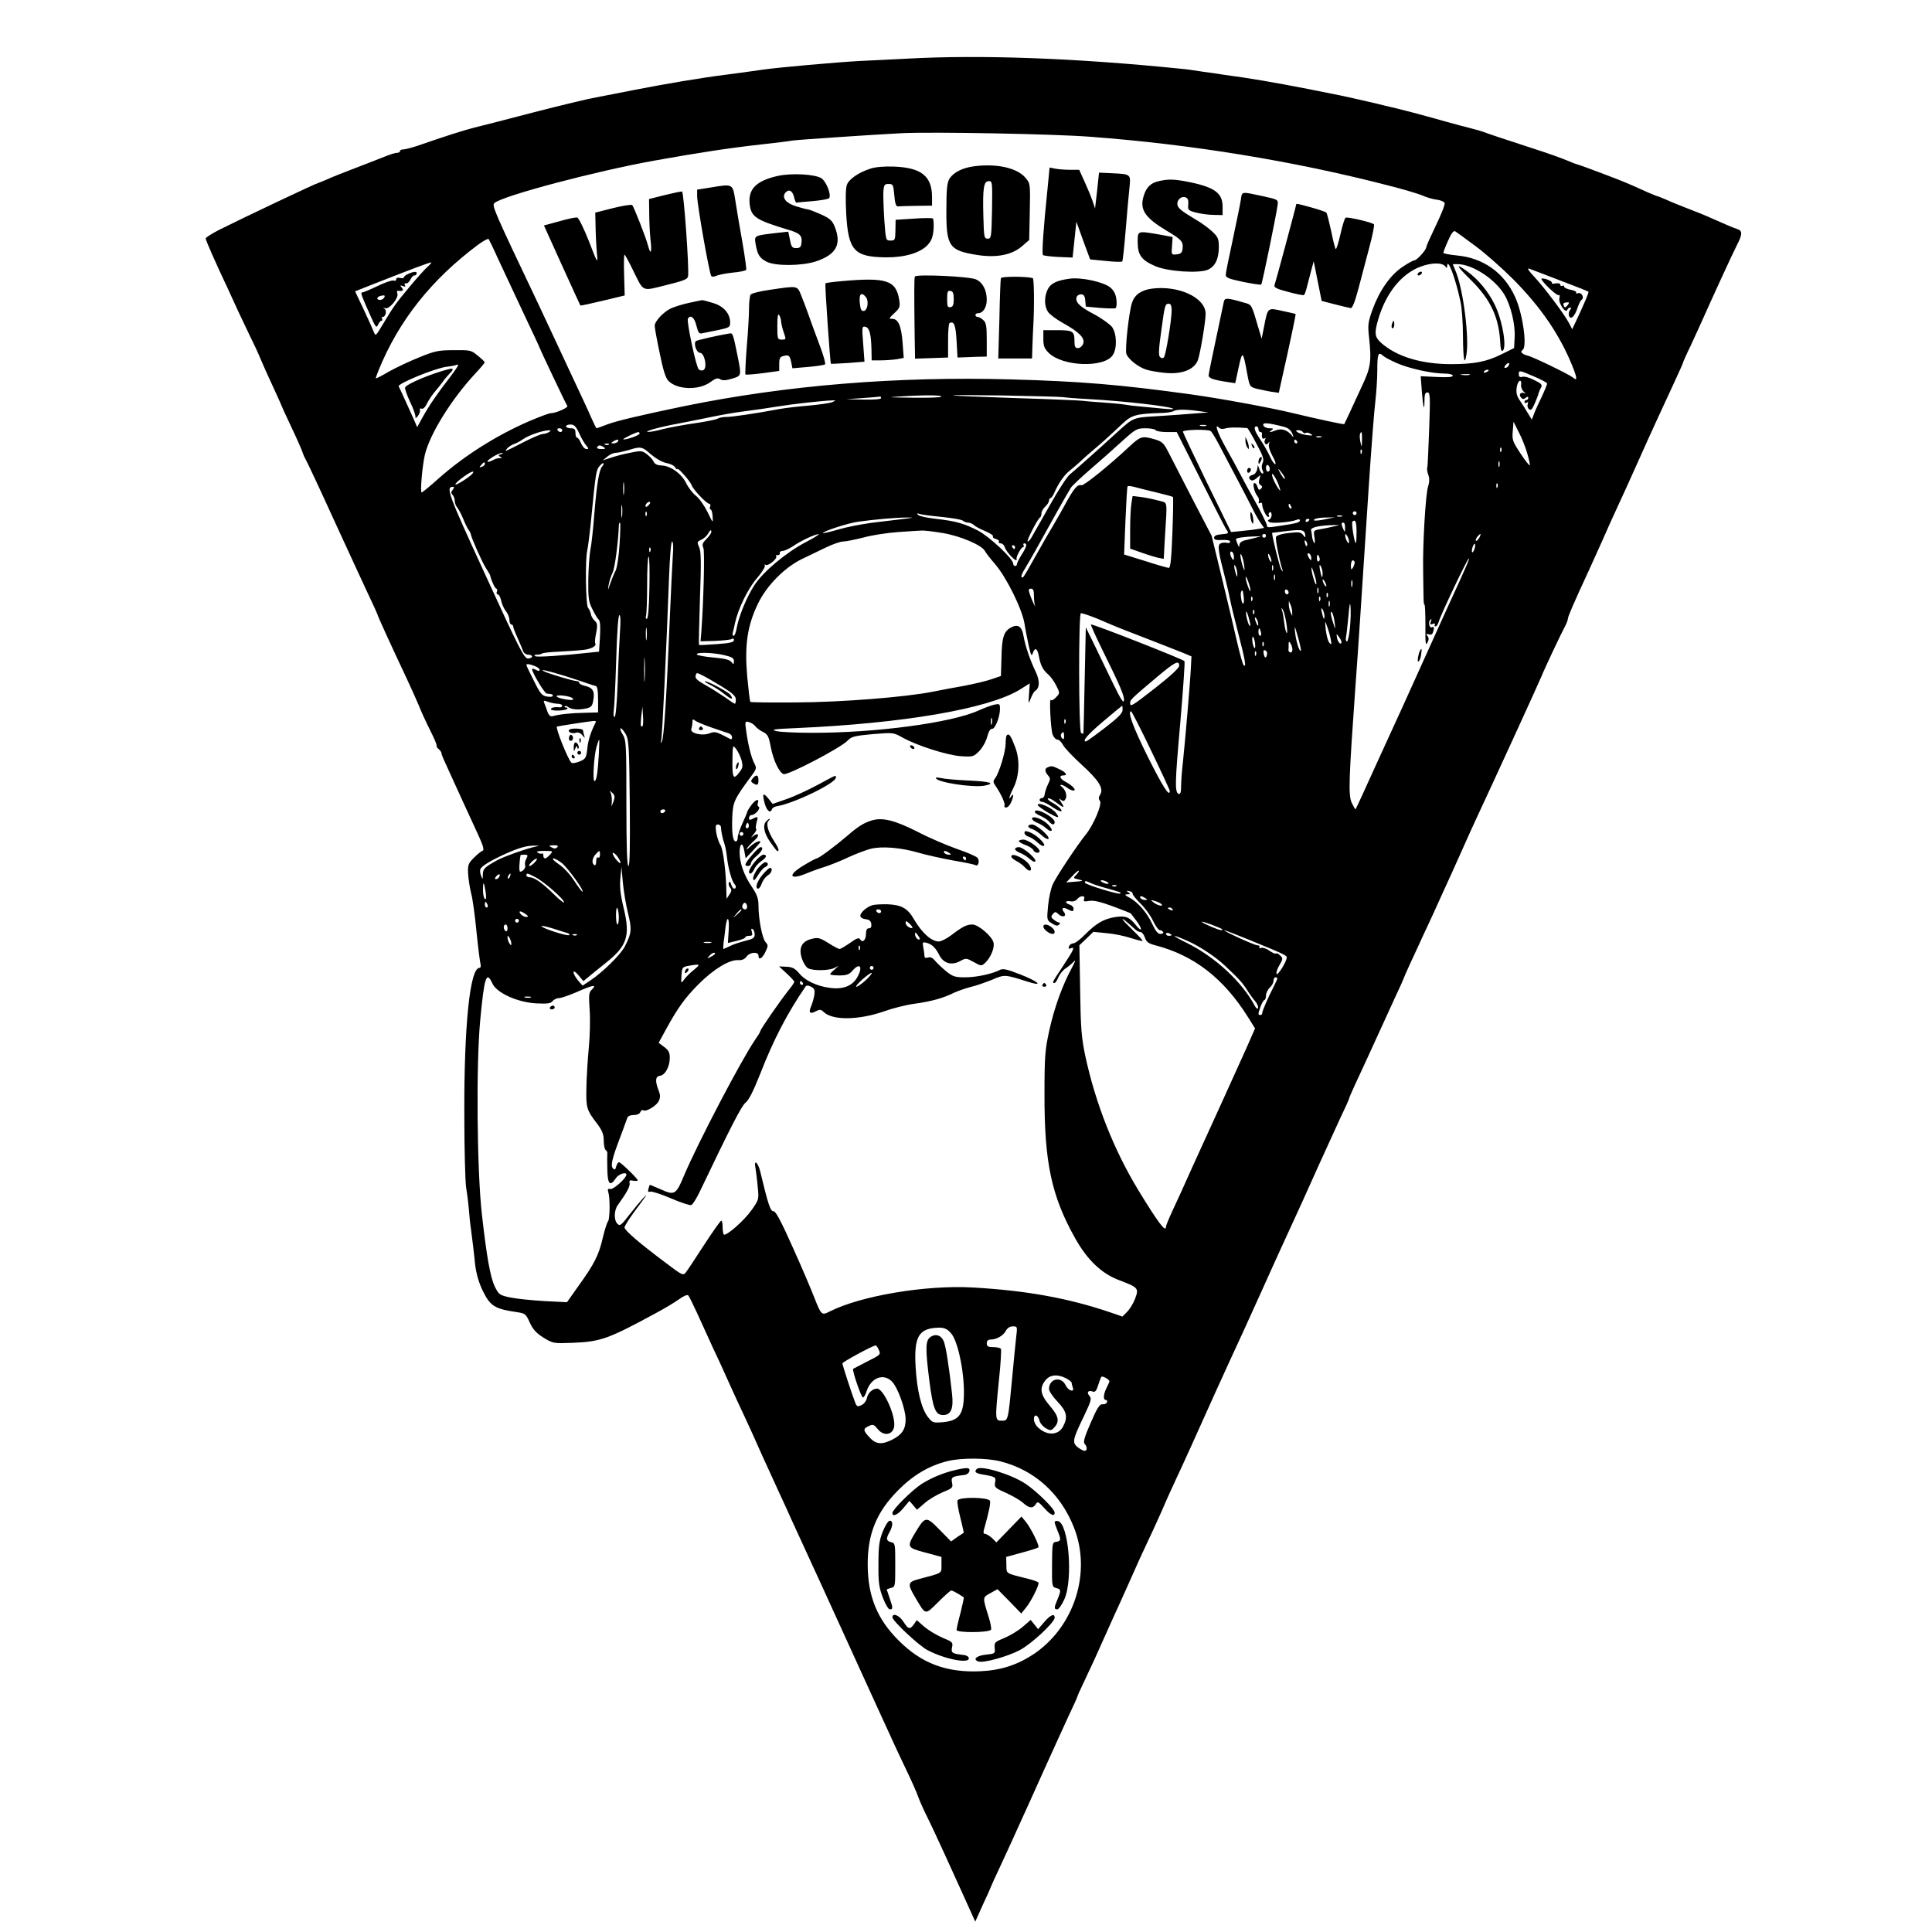
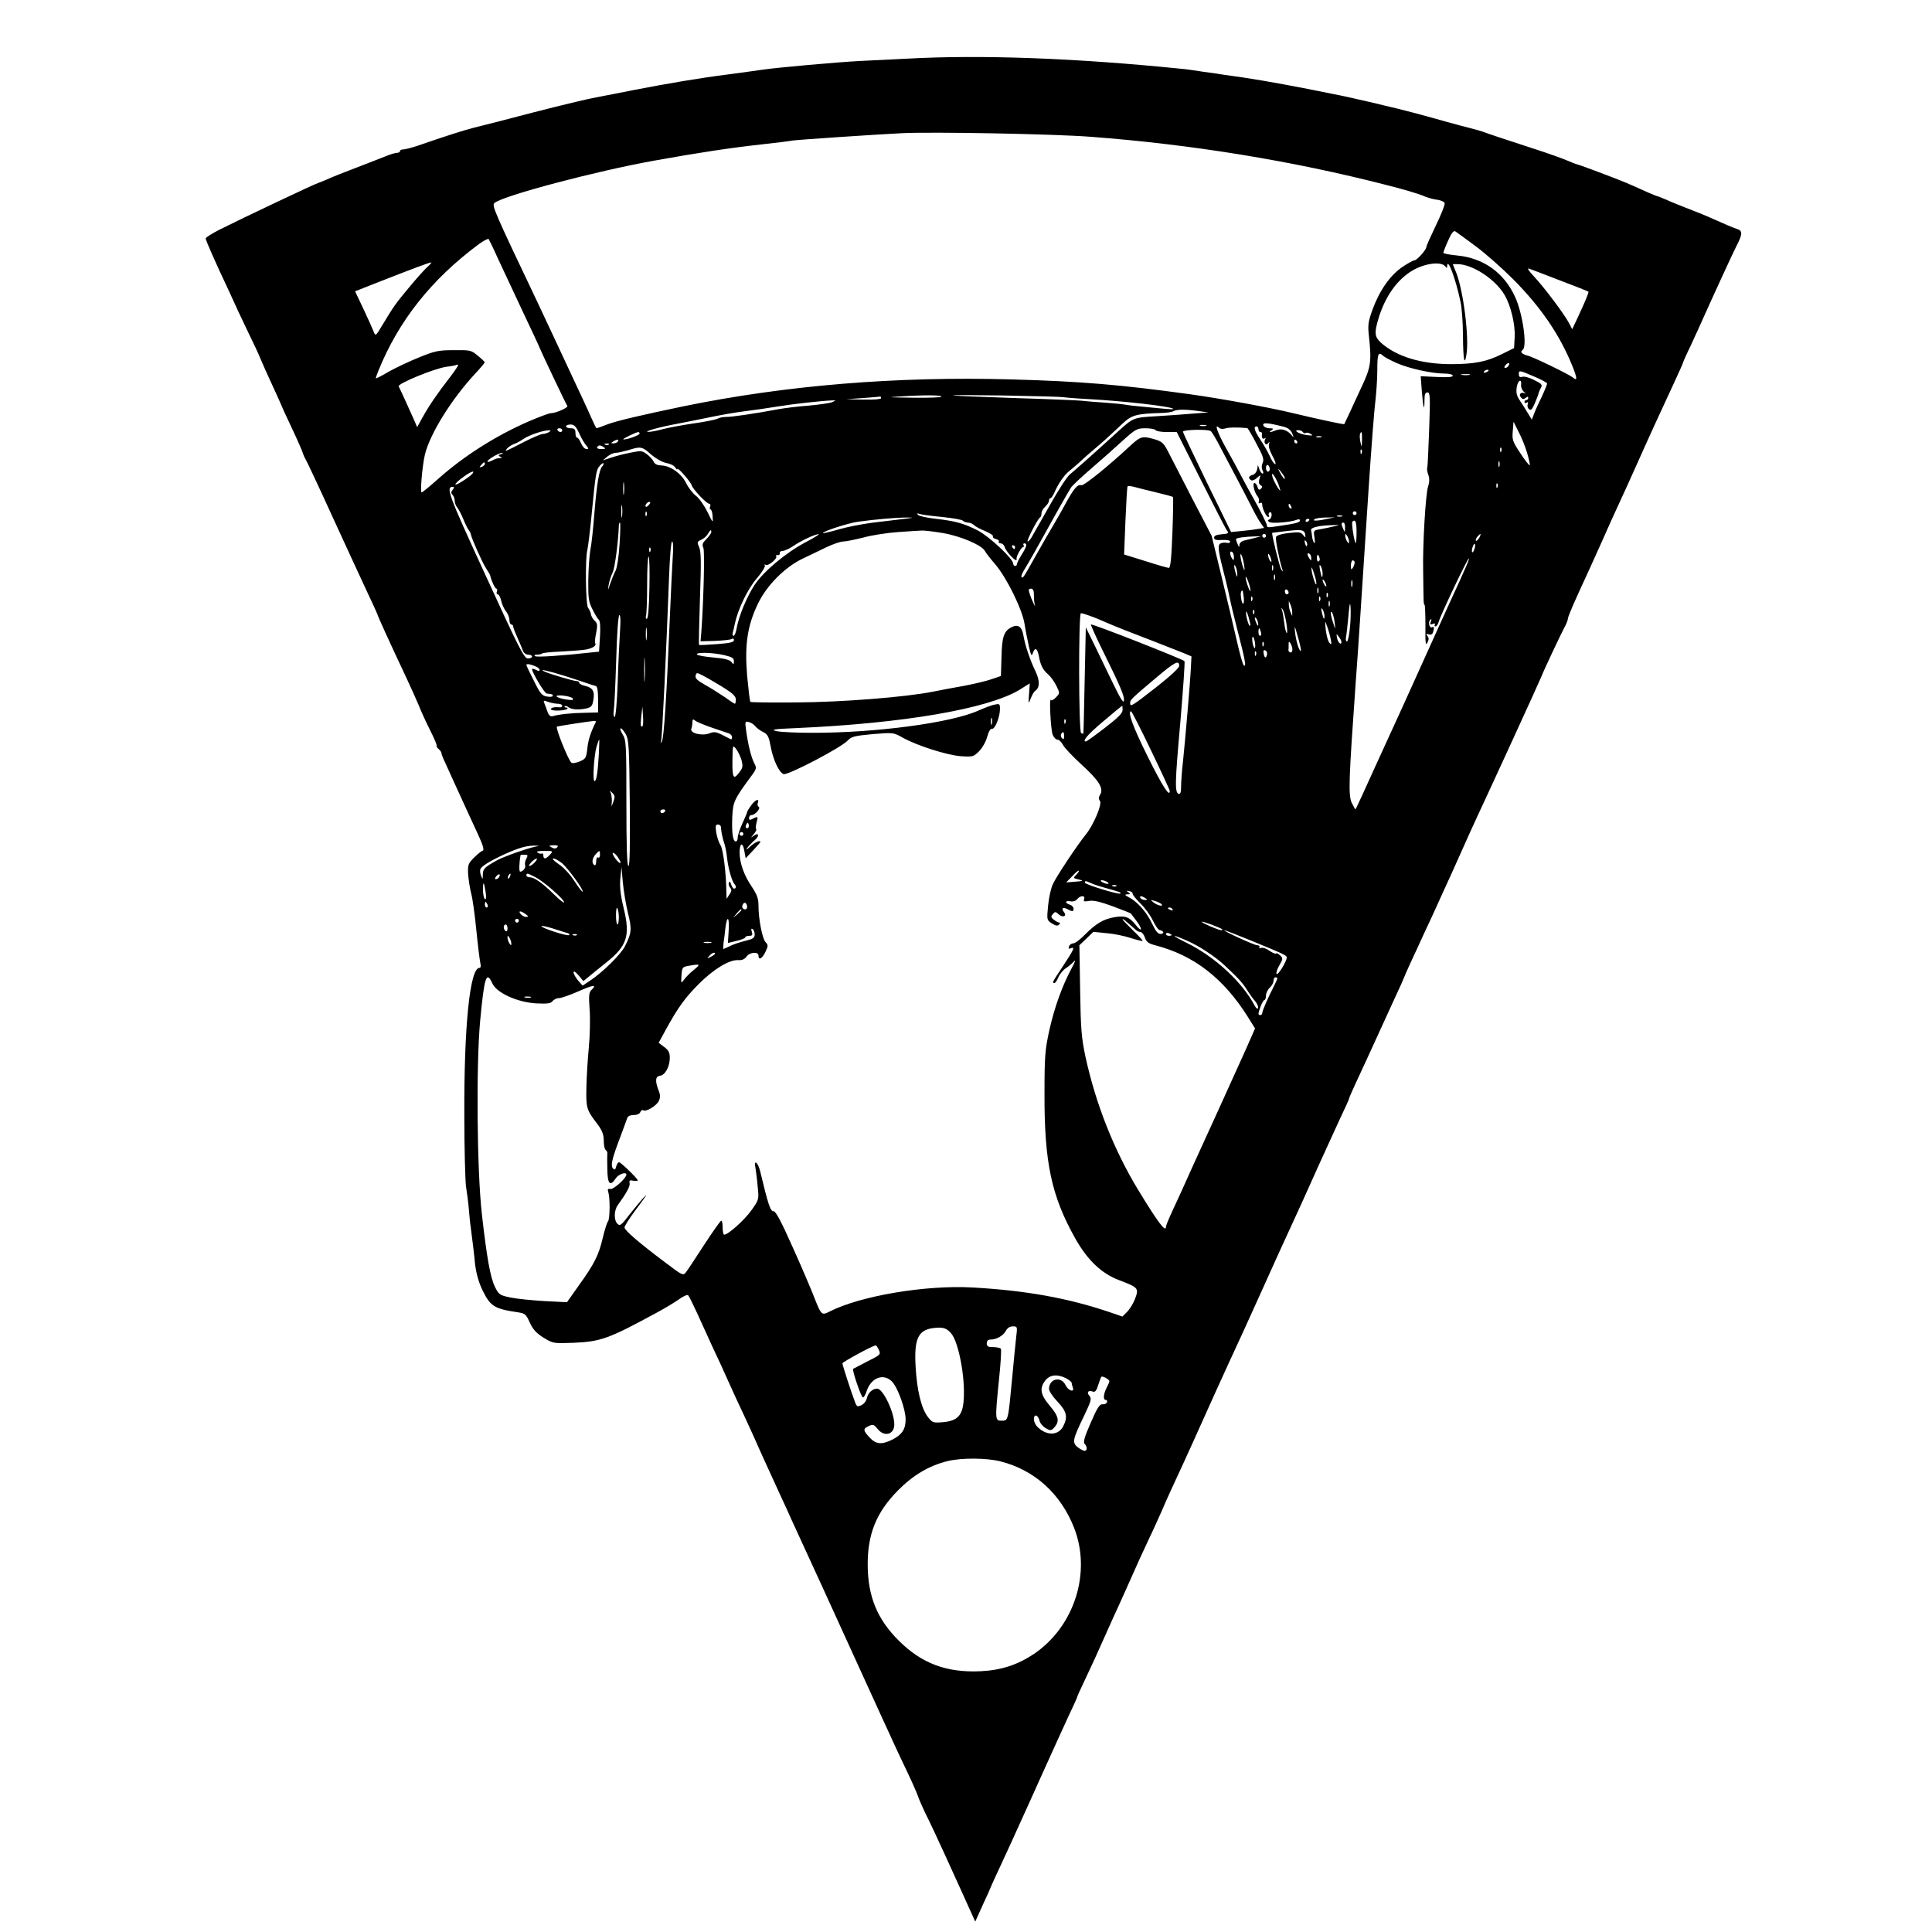
<svg xmlns="http://www.w3.org/2000/svg" version="1" width="1365.333" height="1365.333" viewBox="0 0 1024 1024">
  <path d="M480.5 31.1c-8.2.4-19.3 1-24.5 1.2-12.8.7-43.1 3.4-51.6 4.6-3.8.6-12.3 1.7-18.9 2.6-14.4 1.8-32.5 4.9-49.5 8.2-6.9 1.4-15.9 3.1-20 3.9-4.1.7-19 4.3-33 7.9-14 3.7-28.2 7.3-31.5 8.1-5.6 1.4-15.9 4.7-30 9.6-3.3 1.1-6.8 2-7.7 2-1 0-1.8.3-1.8.9 0 .5-.7.9-1.6.9-.8 0-3.6.8-6.2 1.9-2.6 1-9.6 3.8-15.7 6.1-6 2.3-12.9 5-15.2 6.1-2.4 1-4.5 1.9-4.7 1.9-.8 0-40.3 18.7-52.4 24.8-3.9 2-7.2 4.1-7.2 4.6 0 .9 5.5 13.4 12 27.1 2 4.4 4.5 9.8 5.5 12 1 2.2 3.6 7.6 5.7 12 2.2 4.4 4.8 10 5.8 12.5s3.9 8.9 6.4 14.3c2.5 5.5 4.6 10 4.6 10.2 0 .2 2.4 5.5 5.4 11.8 3 6.3 5.7 12.5 6.1 13.8.4 1.3 1.1 2.8 1.5 3.4.4.5 7 14.5 14.5 31 7.6 16.5 15.9 34.6 18.6 40.3 2.7 5.7 4.9 10.5 4.9 10.7 0 .6 6.5 14.9 15.5 34 2.6 5.5 5.5 12.1 6.6 14.7 1 2.6 3.6 8.3 5.8 12.7 2.2 4.3 3.8 8.1 3.5 8.3-.2.3.2 1.1 1.1 1.8.8.7 1.5 1.7 1.5 2.2 0 .9.7 2.4 7.3 16.8 3.4 7.4 5.5 12.1 12.4 27 2.5 5.5 3 7.6 2.1 7.9-.7.2-2.8 1.9-4.6 3.7-3 3-3.3 3.8-3.1 8.5.2 2.9.9 7.5 1.6 10.3.8 2.8 2 11.7 2.8 19.9.8 8.1 1.8 15.9 2.1 17.2.4 1.5.2 2.5-.5 2.5-5 0-8.2 30.4-8 78.5 0 17.6.5 34.4.9 37.4.5 3 1.2 8.4 1.5 12 .3 3.6.7 7.9 1 9.6 1.2 9.3 1.8 14.3 2 16.5.5 6.7 1.9 12 4.3 17 4.1 8.3 6.2 9.7 18.4 11.5 4.1.6 4.6 1 6.6 5.5 1.7 3.7 3.5 5.6 7.3 8 5.1 3.1 5.3 3.1 15.8 2.7 14.5-.6 18.7-2.1 44.6-16.2 3.9-2.1 8.9-5.1 11.3-6.8 2.5-1.8 4.6-2.7 5-2.1.5.5 2.5 4.7 4.7 9.4 2.1 4.7 5.8 12.8 8.2 18 2.5 5.2 6.3 13.5 8.5 18.5 2.2 4.9 5.9 13 8.3 18 2.3 4.9 6.6 14.4 9.5 21 3 6.6 7.3 16 9.6 21 2.3 4.9 4.9 10.6 5.7 12.5.9 1.9 8.2 17.9 16.3 35.5 8 17.6 17.9 39.2 21.9 48 4 8.8 8.7 19.1 10.5 23 1.8 3.8 4.2 9.2 5.5 12 1.2 2.7 4.4 9.4 7 14.9 2.6 5.4 5.3 11.5 6 13.5.7 2 2.4 5.9 3.7 8.6 2.7 5.4 7.3 15.2 10.6 22.5 1.1 2.5 5.2 11.5 9.1 20l7 15.5 4-8.9c2.3-4.8 4.1-9 4.1-9.1 0-.2 2.3-5.2 5.1-11.2 2.7-5.9 5.4-11.7 5.9-12.8.5-1.1 2.4-5.4 4.3-9.5s7.4-16.3 12.2-27c4.8-10.7 11-24.2 13.6-29.9 2.7-5.7 4.9-10.5 4.9-10.8 0-.3 1.5-3.7 3.4-7.6 1.9-4 4.4-9.5 5.7-12.2 2.1-4.7 4.3-9.6 10.1-22.5 1.4-3 4.5-9.8 6.8-15 5.2-11.8 9.4-21 12.5-27.5 1.4-2.8 4.2-9.1 6.4-14 2.1-5 5.5-12.4 7.5-16.7 3.1-6.5 13.8-30.2 21-46.3 2.7-5.9 10-22 14.9-32.5 1.9-4.1 6.5-14.3 10.2-22.5 3.7-8.3 8-17.7 9.5-21 1.5-3.3 4-8.7 5.5-12 1.5-3.3 4-8.7 5.5-12 1.5-3.3 5.5-12.3 9-20 3.5-7.7 8.5-18.6 11.1-24.3 2.7-5.6 4.9-10.5 4.9-10.8 0-.4 1.4-3.6 3.1-7.3 4.3-9.3 8-17.2 12.7-27.6 2.3-5 6.1-13.4 8.6-18.8 2.6-5.5 4.6-10 4.6-10.2 0-.2 1.6-3.8 3.6-8.2 2-4.3 5-10.7 6.6-14.3 1.7-3.6 3.9-8.3 4.9-10.5 1-2.2 3.7-8.1 5.9-13 2.3-5 6.6-14.4 9.5-21 2.9-6.6 7.1-15.8 9.3-20.5 5.6-11.9 32.3-70.1 33.2-72.5 1.3-3.4 10-21.8 12-25.6 1.1-2 2-4.2 2-4.9 0-1.2 2.9-7.9 11.5-26.5 1.8-3.9 4.9-10.8 7-15.5 2-4.7 5-11.2 6.5-14.5 4.6-9.9 7.5-16.4 12.5-27.5 5.5-12.4 13.1-28.9 19.1-41.8 2.4-5.2 4.4-9.6 4.4-9.9 0-.3 1.8-4.4 4.1-9.1 2.2-4.8 4.4-9.6 4.9-10.7 5.5-12.4 17.7-39 19.6-42.6 3-5.8 3-7.6.2-8.5-2-.6-6.4-2.5-16.3-6.9-1.6-.7-6.1-2.5-10-4-3.8-1.5-8.9-3.5-11.2-4.6-2.4-1-4.5-1.9-4.8-1.9-.3 0-2.4-.9-4.8-1.9-5.4-2.5-11.4-5.1-15.2-6.6-8.9-3.5-22.4-8.5-22.9-8.5-.3 0-2.5-.9-4.9-1.9-2.3-1-10-3.8-17.2-6.1-16.3-5.3-24.4-8-27-9-1.1-.4-4-1.3-6.5-1.9-5.6-1.4-6.1-1.6-13.5-3.6-16-4.5-20.5-5.6-26.5-7.1-3.6-.8-8.1-1.9-10-2.4-3.6-.9-20.9-4.8-24.5-5.4-1.1-.2-6.7-1.3-12.5-2.5-18.6-3.6-30.8-5.7-44.5-7.5-1.6-.3-6.6-1-11-1.6-4.4-.7-9.3-1.4-11-1.5-55.9-5.7-106.4-7.6-146-5.4zM578 72.5c53.5 4 107.4 12.8 157 25.6 8.5 2.1 17 4.7 18.9 5.5 1.9.9 5.2 1.9 7.3 2.2 2.2.2 4.2 1.1 4.5 1.8.3.7-1.8 6-4.6 11.8-2.8 5.8-5.1 10.9-5.1 11.5 0 1.5-5 7.1-6.4 7.1-.6 0-3.5 1.6-6.3 3.5-6.4 4.3-12.1 12.4-15.8 22.5-2.4 6.7-2.6 8.3-1.9 14.5 1.4 13.1 1 16.2-3.9 26.5-2.4 5.2-5.4 11.7-6.7 14.5-1.3 2.7-2.4 5.1-2.5 5.3-.3.3-14.6-2.8-27.5-5.9-12-2.9-38.1-7.7-54-9.9-37-5.1-58.2-6.9-95-7.9-60.7-1.7-119.3 3.1-173.5 14.2-23.1 4.8-35.7 7.8-40.5 9.6-3 1.2-5.6 2.1-5.8 2.1-.2 0-1.5-2.6-2.9-5.8-1.3-3.1-5.8-12.7-9.8-21.2-4-8.5-8.4-18-9.8-21-1.4-3-5.1-10.9-8.2-17.5-24-50.4-24.9-52.6-23.4-53.9 4.3-3.8 53.2-16.8 84.9-22.5 23.5-4.2 39.8-6.7 57-8.6 7.4-.8 14.6-1.7 16-2 2.5-.4 43.8-3.2 58-3.9 16.4-.8 80.7.4 100 1.9zm204 57.9c5.2 3.8 14.2 11.8 20 17.6 14.8 14.9 24.7 29.5 31.4 46 2.6 6.5 2.7 8.2.3 6.1-2.1-1.7-21-10.9-24-11.6-3.1-.8-4.2-2.1-2.7-3 2.6-1.6.1-19.4-4-28.2-5.9-12.9-16.9-20.6-30.8-21.9-4-.4-7.2-1-7.2-1.4 0-.4 1.1-3.3 2.5-6.4 1.7-3.9 2.9-5.5 3.8-5 .6.4 5.5 3.9 10.7 7.8zM263.9 137c2.4 5.2 8.4 17.9 13.2 28.2 4.9 10.3 8.9 18.9 8.9 19.1 0 .4 13.6 29.1 14.7 30.9.5.9-6.2 3.8-8.7 3.8-1 0-6.3 2-11.9 4.4-17.2 7.5-34.1 18.2-47.5 30.1-4.6 4.1-8.7 7.5-9.1 7.5-.9 0 .3-13.9 1.7-20 2.7-11.1 14-29.3 26.7-43 2.8-3 5.1-5.7 5-6 0-.3-1.7-1.9-3.7-3.5-3.4-2.9-4-3-12.6-2.9-8.1 0-10.1.4-18.4 3.8-5 2-12.2 5.4-16 7.5-3.7 2.2-6.8 3.8-7 3.6-.1-.1.5-1.9 1.4-4.1 10.7-26.4 28-48.2 52.8-66.7 2.7-2 5.3-3.4 5.6-3 .3.5 2.6 5.1 4.9 10.3zm-37.6 4.7c-1.7 1.6-5.8 6.2-9.2 10.3-7.9 9.5-8.2 10-14.8 20.9-3.1 5.2-3.3 5.3-4.2 3-.5-1.3-2.9-6.7-5.4-12l-4.5-9.5 13.2-5.2c17.6-6.9 25.9-10 27.1-10.1.5-.1-.5 1.1-2.2 2.6zm539.9-.3c.6.8.8.7.8-.2.1-5.3 4.5 6.3 7.1 18.8.7 3 1.3 11.2 1.3 18.2.1 12.2.8 16 1.8 10 1.6-8.8-1.5-33.6-5.3-43.5L770 140h2.5c7.9 0 20.1 8 25 16.4 3.3 5.7 5.7 15.7 5.3 22.4l-.3 5.7-6.5 3.2c-8 4-14.5 5.3-26.9 5.3-15.8 0-28.9-4-37.1-11.3-3.4-3.1-3.7-5.1-1.4-12.8 3.5-11.7 9.9-20.7 18-25.5 6.8-4 15.7-5 17.6-2zm60.8 7.3c8 3 14.7 5.7 14.9 5.9.3.3-1.6 5-6 14.4l-2.6 5.5-1.6-3.1c-2.4-4.7-13.4-19.3-18.6-24.8-2.9-3.1-3.9-4.6-2.6-4.2 1.1.4 8.5 3.2 16.5 6.3zm-86.8 43.7c6.5 2.9 18.8 5.6 25.3 5.6 2.7 0 4.5.5 4.5 1.1 0 .8-2.6 1-8.5.7l-8.5-.4.6 8c.7 8.9 1.4 11.2 1.4 4.8 0-3.2.4-4.2 1.6-4.2 1.4 0 1.5 2.2.9 19.2-.4 10.6-.8 19.9-1 20.6-.3.7 0 2.4.5 3.8.7 1.8.7 3.8-.1 6.3-1.3 4-2.9 30.7-2.6 44.6.1 4.9.1 11.1.2 13.7 0 2.5.2 4.5.5 4.3.3-.2.5 4.8.5 11-.1 9.2.1 11 1 9.2.9-1.6.9-2.6.1-3.6-.9-1.2-.8-1.3.6-.9 1 .4 1.9.1 2.2-.8.9-2.3.7-3.6-.3-3-1.4.9-2.3-2.6-1.1-3.8.8-.8.9-.6.4.8-.6 1.6-.4 1.8 1 1.3 1-.4 1.5-.3 1.1.3-.3.6-.2 1 .4 1 .5 0 1.2-1 1.6-2.3 1.1-3.9 15.3-33.7 16-33.7.5 0-1.2 4.1-11.3 26-4.3 9.6-11 24.2-14.7 32.5-3.7 8.2-8 17.7-9.5 21-1.5 3.3-7.6 16.6-13.5 29.5-5.8 12.9-10.8 23.7-11 23.9-.2.2-1.1-1.4-2.1-3.5-1.8-4.2-1.5-12.2 2.1-62.9 1.6-21.5 2.5-36.2 6.9-103.5 1.4-21.2 3-42.1 3.6-46.6.5-4.4 1-11.6 1-16 0-8.8.5-10.2 3-7.9.8.8 4.1 2.5 7.2 3.9zm59.3 1.5c-.3.6-1.1 1.1-1.7 1.1-.6 0-.6-.6.2-1.5 1.4-1.7 2.6-1.3 1.5.4zm-561.2 6.3c-6.4 8.2-11.1 15.1-14.5 21.3l-2.7 4.9-1.9-4.4c-2.4-5.4-7.3-16.2-7.9-17.2-.8-1.4 18.9-9.5 25.3-10.4 2.7-.3 5.1-.8 5.3-1 .2-.2.6-.2.9.1.2.2-1.8 3.2-4.5 6.7zm550.7-3.8c0 .2-.7.7-1.6 1-.8.3-1.2.2-.9-.4.6-1 2.5-1.4 2.5-.6zm31 6.9c0 .5-1.3 3.7-2.9 7.1-1.6 3.3-3.5 7.4-4.1 9.1l-1.1 2.9-2.1-3.4c-1.1-1.9-3.1-5-4.3-6.8-1.7-2.5-2-4.1-1.6-7 .6-3.8 2.8-4.8 2.3-1-.1 1.1.6 2.7 1.5 3.5 1 .8 1.2 1.2.6.8-2.1-1-3.6.5-2.2 2.1.9 1.1 1.5 1.1 2.5.3s1.4-.8 1.4 0c0 .6-.4 1.1-1 1.1-.5 0-1 .5-1 1.1 0 .5.5.7 1.2.3.7-.5.9-.2.5.9-.3.8 0 2 .7 2.6 1 .8 1.7.1 3.1-3.2 1-2.3 1.9-4.7 2-5.4.2-.6.7-1.9 1.3-2.9.8-1.4.2-2.1-3.5-3.9-2.4-1.3-5.3-2.1-6.4-1.8-1.4.4-1.9 0-1.9-1.5 0-2 .3-2 7.5 1.1 4.1 1.7 7.5 3.5 7.5 4zm-41.2-4.6c-1 .2-2.8.2-4 0-1.3-.2-.5-.4 1.7-.4 2.2-.1 3.2.1 2.3.4zM499 210.2c0 .5-6.9.7-15.2.6-13.5-.2-14.2-.2-6.3-.7 12.5-.8 21.5-.7 21.5.1zm64.5.3c1.1.2 7 .7 13 1 18.7 1 44.3 3.9 45.4 5.2.3.3-2.5.2-6.4-.2-3.8-.4-9-.9-11.5-1.1-2.5-.2-5.9-.6-7.5-.9-1.7-.3-6.6-.8-11-1.1-4.4-.3-9.8-.7-12-1-2.2-.2-17.9-.9-35-1.4-41.7-1.4-44.5-1.9-7.5-1.4 16.8.3 31.4.7 32.5.9zm-96.5.5c0 .6-3.6.9-9.2.8l-9.3-.2 8.5-.6c4.7-.3 8.8-.7 9.3-.8.4-.1.7.2.7.8zm-26 2.2c-1.4.5-7 1.3-12.5 1.8-5.5.4-12.7 1.3-16 1.9-11.6 2.2-25 4.2-27.8 4.1-1.5 0-3.6.4-4.6 1-1.1.5-6.6 1.6-12.3 2.4-5.6.8-13 2.2-16.3 3-3.2.9-6.8 1.6-8 1.5-2.7-.1 6.1-2.6 15.5-4.3 4.1-.8 11.8-2.3 17-3.4 5.2-1.1 13.6-2.6 18.5-3.2 5-.6 13.1-1.8 18-2.6 7.9-1.3 23.2-3 29-3.2 1.6-.1 1.5.1-.5 1zm194.5 4.7l5 .7-8 .6c-4.4.4-13.2 1-19.5 1.4-12.3.7-12.3.8-20 7.7-13 11.9-23.9 21.5-26 23.2-1.4 1.1-6.1 8.3-10.4 16-4.4 7.7-8.6 15.2-9.5 16.7-.8 1.6-1.9 2.8-2.4 2.8-.9 0 5.4-12.3 6.6-12.8.4-.2.7-1.2.7-2.1 0-1 .9-2.6 2-3.6s2-2.4 2-3.2c0-.7.4-1.3.8-1.3s1.3-1.2 2-2.8c2.1-4.9 5.3-9.5 8-11.6 1.5-1.2 3.9-3.3 5.5-4.7 1.5-1.5 4.8-4.4 7.3-6.5 4.5-3.8 6-5.1 15.5-14 4.7-4.4 7.2-5.1 19.9-5.5 3 0 6.2-.5 7-1 1.8-1 6.5-1 13.5 0zm44.6 8.2c2.5.6 3.9 1.7 4.8 3.6.9 2.3.9 2.5-.1 1.2-2.3-2.9-5.5-4-8.3-2.9-3.3 1.3-4.5 1.3-2.5 0 1.2-.8.9-1-1.1-1-1.5 0-3-.7-3.3-1.5-.6-1.7 2.1-1.5 10.5.6zm129.4 14.3c.9 3.1 1.5 5.9 1.3 6.2-.3.2-2.5-2.6-5-6.4-4.1-6.2-4.4-7.1-4-11.7l.4-5 2.8 5.6c1.6 3 3.6 8.1 4.5 11.3zM307 229.7c1.2 2.7 2.9 5.6 3.8 6.5 1.3 1.6 1.3 1.8 0 1.8-.9 0-2.1-1.4-2.8-3-.7-1.7-1.6-3-2.1-3s-.9-1.1-.9-2.5c0-2-.5-2.5-2.5-2.5-1.4 0-2.5-.5-2.5-1 0-.6 1.1-1 2.4-1 1.9 0 2.9 1 4.6 4.7zm332.3-4c-.7.2-2.1.2-3 0-1-.3-.4-.5 1.2-.5 1.7 0 2.4.2 1.8.5zm10.1 1.4c1.7-.6 6.1-.7 11.7-.2.3.1 2.5 3.7 4.8 8.2 3.6 6.6 4.2 8.5 3.3 10.3-.6 1.4-.6 2.8 0 3.9.5 1 .5 1.7 0 1.7s-1.3-1-1.7-2.3l-.8-2.2-.4 2.4c-.3 1.3-1.3 2.6-2.4 2.8-2.1.6-2.5 1.8-.8 2.8.5.4 2-.1 3.1-1.2 2-1.8 2.1-1.8 1.3.6-.5 1.6-.3 2.6.6 3.2 1 .6 1.1 1.1.2 2-.8.8-1.3.6-1.8-1-.3-1.2-1.1-2.1-1.6-2.1-1.2 0-.1 5 1.6 7 .7.8 1 2.1.7 2.9-.3.8 0 1.1.7.7.6-.4 1.1-.1 1.1.8 0 2.2 2.2 6.6 3.2 6.6.5 0 .7-.4.3-.9-.3-.5-.1-1.2.5-1.6.5-.3 1 .3 1 1.4 0 1-.6 2.2-1.2 2.4-1 .4-1 .7 0 1.4 1.2.9 11.3.1 14.5-1.2.9-.4 1.7-.3 1.7.3 0 1.1-1.8 1.6-10.5 2.9-6.6 1-7 1-7-.2-.1-1.1-3.7-8.3-7.5-15-1.3-2.2-4-7.2-6-11-2-3.9-5.8-10.8-8.4-15.4-4.4-7.9-6.1-13-3.5-10.4.7.7 2 .8 3.3.4zm17.6.4c0 .8.5 1.5 1 1.5.6 0 .9.3.9.7-.3 2.1.2 3.3 1.3 2.7.7-.4.8-.3.4.4-1.1 1.8.4 3.7 1.6 2.1.7-1.1.8-.9.4.5-.4 1.1.4 3.6 1.8 6.2 1.4 2.4 2 4.4 1.5 4.4-.6 0-1.9-1.9-2.9-4.3-1.1-2.3-3.3-6.2-5-8.7-3.1-4.6-3.8-7-2-7 .6 0 1 .7 1 1.5zm-369 .5c0 .5-.4 1-.9 1-.6 0-1.3-.5-1.6-1-.3-.6.1-1 .9-1 .9 0 1.6.4 1.6 1zm314.5 0c.3.5 3 1 5.9 1h5.3l12.7 25.2c7 13.9 13.1 25.8 13.6 26.5 1.5 1.9 1.3 2.2-2.7 2.5-2.6.2-3.8.8-3.8 1.8 0 1.1 1 1.4 4.3 1.2 2.6-.1 4.2.2 4.2.9 0 .6-.8.9-1.9.6-1-.2-2.5-.1-3.3.4-1.6.9-1.1 4.3 2.7 18.9.9 3.6 2 8.3 2.4 10.5.4 2.2 2.4 10.4 4.4 18.2 3.8 14.5 4.4 18.5 2.8 16.8-.5-.6-2.1-6.4-3.6-13s-5.1-21.8-8-33.7l-5.3-21.8-10.1-19.4c-5.5-10.7-11.2-21.7-12.6-24.5-2.9-5.7-3.5-6.2-9.1-7.7-5.1-1.3-6.2-.9-11.6 4.1-11 10.3-24.4 21.1-25.6 20.7-2-.6-3.8 1.4-7.8 8.6-2 3.7-5.1 9.2-6.9 12.2-1.8 3-6.1 10.4-9.5 16.5-6.9 12.3-6.8 12.1-7.6 11.3-.3-.4.5-2.3 1.9-4.5 1.3-2.1 3.7-6.3 5.4-9.3 6.2-11.3 17.6-31.6 18.9-33.5.7-1.1 5.5-5.6 10.6-10s12.6-11 16.7-14.8c7-6.3 7.7-6.7 12.2-6.7 2.6 0 5.1.4 5.4 1zm34.3 9c2.1 4.1 6.1 11.5 8.7 16.5 2.6 4.9 6.1 11.7 7.8 15 1.6 3.3 3.8 7.2 4.8 8.6l1.9 2.7-2.8.5c-1.5.3-5.4.8-8.7 1.1l-6 .6-12.8-26.2c-7-14.5-12.8-26.6-12.7-27 0-1.1 13.4-1.4 14.7-.3.7.5 3 4.4 5.1 8.5zM291 229c-.8.5-2.3 1-3.2 1-1 0-5.5 1.9-10 4.2-10.5 5.4-10.6 5.5-9 3.5.8-.9 2.4-1.9 3.5-2.3 1.2-.4 3.4-1.5 4.9-2.6 3-2.1 10-4.5 13.3-4.7 1.6-.1 1.7.1.5.9zm399.5 0c.4.6 1.1.8 1.6.5.5-.4 1.7-.1 2.6.5 1.5.9 1 1-2.1.6-4-.5-7.5-2.6-4.4-2.6.9 0 2 .5 2.3 1zm-351.5.8c0 .9-6.8 3.3-8.6 3.1-1-.1 6.6-3.8 7.9-3.9.4 0 .7.4.7.8zm382.9 3.4c-.1 3.9-.2 4.1-.8 1.3-.4-1.7-.5-3.6-.3-4.3.8-2.3 1.2-1.2 1.1 3zm-21.6-1.5c-.7.2-1.9.2-2.5 0-.7-.3-.2-.5 1.2-.5s1.9.2 1.3.5zM327.5 234c-.3.5-1.4 1-2.3 1-1.5 0-1.5-.2-.2-1 2-1.3 3.3-1.3 2.5 0zm360 0c.3.5.1 1-.4 1-.6 0-1.1-.5-1.1-1 0-.6.2-1 .4-1 .3 0 .8.4 1.1 1zm-364.8 1.6c-.3.3-1.2.4-1.9.1-.8-.3-.5-.6.6-.6 1.1-.1 1.7.2 1.3.5zM320 237c1.2.8.9 1-1.3 1-1.6 0-2.6-.4-2.2-1 .8-1.2 1.6-1.2 3.5 0zm25.1 3.9c2.6 2.2 5.9 4.1 8.1 4.5 2.1.4 4.2 1.4 4.7 2.4.6.9 1.1 1.3 1.1.8 0-1.3 6.9 6.5 7.6 8.6.7 2.2 7.9 9.8 9.3 9.8.6 0 .8.7.5 1.5-.4.8-.2 1.5.2 1.5.5 0 1 1.7 1.1 3.8.3 3.6.2 3.6-2.8-2.6-1.7-3.4-4.4-7.2-6-8.4-1.6-1.2-4-4.2-5.2-6.7-2.5-5.1-8.4-9.3-13.2-9.4-2.2-.1-3.5-.7-4.1-2.1-.5-1.1-2.1-2.8-3.6-3.9-2.5-1.9-3.1-1.9-9-.7-3.5.7-8.1 1.9-10.3 2.7l-4 1.3 2.4-2c1.3-1.1 3.3-2 4.5-2 1.1 0 4.1-.7 6.6-1.4 6.6-2.1 7.3-2 12.1 2.3zm450.6-1.7c-.3.8-.6.5-.6-.6-.1-1.1.2-1.7.5-1.3.3.3.4 1.2.1 1.9zm-74 1c-.3.8-.6.5-.6-.6-.1-1.1.2-1.7.5-1.3.3.3.4 1.2.1 1.9zm-456.1.5c-1.5.4-1.6.7-.5 1.4 1.2.8 1.2.9-.1.7-.8-.1-2.6.4-3.8 1.1-1.3.7-2.6 1.1-2.8.8-.7-.7 5.9-4.7 7.6-4.6.9.1.8.3-.4.6zm529.1 6.5c-.3.7-.5.2-.5-1.2s.2-1.9.5-1.3c.2.7.2 1.9 0 2.5zM257 245.9c0 .5-.7 1.2-1.6 1.5-1.4.5-1.5.4-.4-.9 1.4-1.7 2-1.9 2-.6zm62.1 1.4c-1.6 2-2.8 9.2-4.1 25.2-.6 7.7-1.5 16.2-2.1 19-.5 2.7-1 9.9-1.1 16-.1 9.6.2 11.5 2.2 15.4 1.2 2.5 2.7 5 3.4 5.6.7.7.9 3.8.6 9l-.5 7.9-3 .3c-17.2 1.9-29.8 2.7-30.8 2.1-.8-.5-.5-.8.9-.8 1.1 0 2.3-.3 2.7-.6.3-.4 4.3-.8 8.9-1 4.6-.3 10.2-.6 12.6-.9 4.4-.4 7.6-2.1 6.7-3.5-.3-.4-.1-3 .5-5.6.8-4.1.6-5.1-.8-6.4-.9-.8-1.9-2.4-2-3.5-.2-1.1-.9-2.6-1.5-3.3-1.3-1.6-1.6-26.1-.4-30.7.4-1.7 1.4-9.8 2.2-18 2.2-22.7 2.5-24.5 4.3-26.5.9-1.1 1.8-1.7 2-1.5.3.3 0 1.1-.7 1.8zm353.9 1.3c0 .8-.4 1.4-1 1.4-.5 0-1-.9-1-2.1 0-1.1.5-1.7 1-1.4.6.3 1 1.3 1 2.1zm8 4.9c0 1.1-1.4-.7-3.1-4-.7-1.3-.3-1.2 1 .5 1.1 1.4 2.1 2.9 2.1 3.5zm-430.4-2.7c-.9 1.5-8.6 6.5-9.2 6-.3-.3 1.4-2 3.8-3.7 4-3 6.5-4 5.4-2.3zm426.8 5.4c.8 2.1 1.3 3.8 1.2 3.8-.7 0-3.3-4.6-4.1-7-1.1-3.7 1-1.3 2.9 3.2zm-346.7 5.5c-.2 1.6-.4.3-.4-2.7s.2-4.3.4-2.8c.2 1.6.2 4 0 5.5zm463-3.5c-.3.8-.6.5-.6-.6-.1-1.1.2-1.7.5-1.3.3.3.4 1.2.1 1.9zM612.9 261c4.6 1.1 8.6 2.2 8.8 2.4.2.2.1 8.7-.3 19-.5 13.2-1 18.6-1.9 18.6-.6 0-6.2-1.6-12.4-3.6l-11.3-3.5.7-17.7c.4-9.7.9-18 1.1-18.4.2-.3 1.9-.2 3.7.3 1.7.5 7 1.8 11.6 2.9zM240 259.5c-1 1.2-1 1.9-.2 2.7.7.7 1.2 2.1 1.2 3.2s.6 2.7 1.3 3.5c.7.9 2.2 3.6 3.2 6.1 1 2.5 2.3 5.1 2.9 5.9.6.7 1.1 1.8 1.2 2.5.6 2.5 5.8 14.3 7.9 17.6 1.2 1.9 2.3 3.7 2.3 4 .6 2.8 2.6 7 3.3 7 .4 0 .6.7.3 1.5-.4.8-.2 1.5.4 1.5.6 0 1.4 1.5 1.8 3.2.3 1.8 1.5 4.4 2.5 5.7 1.1 1.3 1.9 3.4 1.9 4.7 0 1.3.5 2.4 1 2.4.6 0 1 .5 1 1.1 0 .5 1.1 3.4 2.4 6.2 1.3 2.9 2.6 6 2.9 6.9.4 1 1.6 1.8 2.7 1.8s2 .4 2 1c0 .5-1 1-2.2 1-2 0-4.6-5.1-22.5-44.2-20.1-43.7-21.2-46.8-17.1-46.8.6 0 .5.7-.2 1.5zm89.7 14.2c-.2 1.6-.4.3-.4-2.7s.2-4.3.4-2.8c.2 1.6.2 4 0 5.5zm14.3-6.2c-.7.9-1.5 1.3-1.7 1.1-.7-.7.7-2.6 1.9-2.6.6 0 .6.6-.2 1.5zm340.4 1.1c.3.8.2 1.2-.4.9-.6-.3-1-1-1-1.6 0-1.4.7-1.1 1.4.7zm-341.7 4.6c-.3.8-.6.5-.6-.6-.1-1.1.2-1.7.5-1.3.3.3.4 1.2.1 1.9zM719 272c0 .5-.4 1-1 1-.5 0-1-.5-1-1 0-.6.5-1 1-1 .6 0 1 .4 1 1zm-219.6 2c5.5.6 10.4 1.4 11 2 .5.5 1.8 1 2.7 1 1 0 2.4.6 3.1 1.3.7.7 3.4 2.2 6 3.2 2.5 1.1 4.4 2.3 4.1 2.8-.3.5.4 1.1 1.6 1.4 1.1.3 1.8.9 1.5 1.4-.3.5.2.9 1 .9s1.7.8 2 1.7c1 3.2 7.1 9.3 6.4 6.5-.3-1.2 2.5-6.2 3.4-6.2.5 0 .6-.5.3-1-.3-.6-.1-1 .4-1 1.7 0 1.3 1.7-1.4 6-1.4 2.2-2.5 4.4-2.5 5 0 .5-.4 1-1 1-.5 0-1-.6-1-1.3 0-2.5-12.5-14.2-18.5-17.4-7.6-3.9-11.9-5.1-22.4-6.3-4.6-.5-8.9-1.4-9.5-2.1-.8-.9-.6-1 .8-.5 1.1.4 6.5 1.1 12 1.6zm211.9-.3c-.7.2-1.9.2-2.5 0-.7-.3-.2-.5 1.2-.5s1.9.2 1.3.5zm-232.8 1.4c-3.8.5-11.3 1.4-16.5 2-5.2.7-13.1 2.2-17.5 3.5-4.4 1.3-8.1 2.1-8.3 2-.7-.8 13.7-5.5 18.8-6.1 8.6-1.2 20-2.2 25.5-2.2 4.3 0 4 .1-2 .8zm225-.1c-5.3 1.2-8.4 1.2-6.7.2.6-.5 3.3-.9 6-.9l4.7-.1-4 .8zm-9.5.4c0 .3-.4.8-1 1.1-.5.3-1 .1-1-.4 0-.6.5-1.1 1-1.1.6 0 1 .2 1 .4zm25 6.8c0 3.4-.2 5.9-.5 5.6-.8-.8-2.3-10.7-1.7-11.3 1.6-1.5 2.2.1 2.2 5.7zm-390.6 6c-.4 6.7-1.3 12.5-2.1 14.2-.9 1.6-2.1 4.8-2.9 7-1.3 3.9-1.3 4-.8.6.3-1.9 1.3-4.9 2.1-6.5 1.2-2.4 3-16.4 3.3-24.8 0-.9.2-1.7.6-1.7.3 0 .2 5.1-.2 11.2zm384.5-8.5c0 2.5-.1 2.6-.9.8-1.2-2.7-1.2-3.5 0-3.5.6 0 1 1.2.9 2.7zm-5.9-.7c-1.9.5-5.2 1.1-7.2 1.5-3.6.6-3.7.6-3.1 4.3.3 2 .3 3.4-.1 3-.4-.3-.9-1.7-1.1-3-.1-1.2-.4-3-.6-3.8-.4-1.5 4.7-2.6 12.6-2.7 2.9-.1 2.9-.1-.5.7zm-15.1 5.4c.1.6-.5.2-1.2-.8-1.2-1.6-2.2-1.7-7.6-1.1-3.8.4-6.5 1.3-6.8 2.1-.4 1.1 1.6 11.7 3.3 17 .5 1.6.4 1.7-.5.3s-5.3-19.2-4.8-19.5c.1 0 3.8-.5 8.2-1 8.1-.9 9.2-.6 9.4 3zM377 282c0 .6-1.2 2.3-2.6 3.7-2.1 2.1-2.4 3-1.6 4.7.8 1.8.1 28.6-1.1 44.8l-.4 4.7 7.6-.2c4.2-.2 8.2-.6 8.9-1 .7-.5 1.2-.3 1.2.6 0 1.1-2.2 1.6-9.1 2.1-5 .4-9.3.6-9.4.4-.2-.2.1-11.3.5-24.8.7-19.3.6-25.1-.5-27.1-1.1-2.5-1-2.8 1.1-3.8 1.3-.5 2.9-1.9 3.6-3.1 1.4-2.3 1.8-2.5 1.8-1zm122.6.5c9.5 1.6 20.7 6.4 22.4 9.5.5 1 3 4.2 5.5 7.1 6 7 14.2 23.6 15.5 31.4.5 3.3 1.6 8.7 2.3 12 1.1 4.9 1.5 5.6 2.1 3.7 1.1-3.3 2.4-2.7 3.2 1.5.9 4.9 2.1 7.3 5 9.8 1.3 1.1 3.2 3.8 4.3 6 1.9 3.9 1.9 3.9-.2 6.1-1.2 1.3-2.4 1.9-2.7 1.4-1-1.6-.1 15.5.9 18.3.6 1.5 1.7 2.7 2.5 2.7.9 0 2.2 1.3 3 2.8.8 1.6 5.3 6.3 9.9 10.5 9.2 8.4 11.8 12.6 9.8 15.9-.9 1.4-.9 2.3-.1 3.3 1.3 1.6-3.4 12.8-7.5 17.8-4.3 5.3-15.4 21.9-17.4 26.2-1.1 2.2-2.2 7.4-2.6 11.6-.7 7.4-.7 7.6 2 9.3 2 1.3 3 1.5 3.8.7.6-.6.7-1.1.2-1.1-.6 0-1.9-.7-2.9-1.5-1.6-1.2-1.7-1.7-.6-3 1.2-1.4 1.5-1.4 3.1.1 2.2 2 4.6 1 2.8-1.2-1.6-2-.5-2.8 1.9-1.5 2.7 1.4 3.2 1.4 3.2-.3 0-.8-.9-1.8-2-2.1-2.8-.9-2.5-2.3.3-1.8 1.4.3 2.9-.2 3.6-1.1 1.7-2.1 4.5-2.1 3.7-.1-.5 1.3 0 1.5 2.7 1 2.3-.4 5.8.4 12.6 2.9 5.1 1.9 9.4 3.6 9.5 3.8.2.2 1.5 2 3.1 4.1 3.2 4.3 2.8 6.2-.5 2s-5.5-5.1-11.1-4.2c-6 1-9.9 3.3-15.9 9.3-2.4 2.5-5.2 4.6-6.1 4.6-.9 0-2 .7-2.3 1.6-.4 1.2-.2 1.5.9 1 2.4-.9 1.8.5-4 9.3-5.9 8.9-6 9.1-4.6 9.1.5 0 1.4-1.4 2.1-3.1.7-1.7 2.5-3.8 3.9-4.7 1.4-.9 3.4-2.6 4.4-3.7 1-1.1.4.5-1.2 3.5-5 9.2-9.2 20.8-11.9 32.9-2.3 10.5-2.6 13.7-2.6 34.1-.1 36.1 3.7 54 16.3 76.4 6.4 11.4 13.9 18.6 23.2 22.1 10.3 3.9 10.6 4.3 8.5 9.9-.9 2.4-2.8 5.5-4.2 6.9l-2.5 2.5-7-2.4c-22-7.4-44-11.4-72.4-13-24.8-1.4-59.3 4.4-75.7 12.7-4.3 2.2-4.5 2.1-8.3-7.6-1.5-3.9-6.5-15.7-11.3-26.3-6.2-13.9-9-19.2-10.2-19.2-1.7 0-2.8-3.3-7.1-21.2-1.2-4.9-3.5-6.5-2.5-1.8.3 1.8.9 6.4 1.2 10.1.7 6.6.6 6.8-3.2 12.2-4 5.7-13.6 14.1-14.8 13-.3-.3-.6-2.1-.6-4 0-1.8-.3-3.3-.7-3.3-.5 0-4.5 5.8-9.1 12.8-4.5 7-8.9 13.6-9.7 14.6-1.4 1.8-1.9 1.6-10.7-5.1-13.9-10.4-21.8-17.2-21.8-18.7 0-.7 2.3-4.4 5.1-8.2 7.3-9.8 7.5-10.2 4.8-7.4-1.3 1.4-4.6 5.4-7.3 8.8-4.2 5.5-5 6.2-6.3 4.9-2-1.9-1.9-7.1.1-9.9 4.9-6.8 6.7-10.2 6.3-11.8-.3-1.3.1-1.6 1.9-1.2 1.3.2 2.4.2 2.4-.2 0-.9-9-9.6-9.9-9.6-.5 0-1.1 1-1.5 2.2-.4 1.8-.8 2-1.7 1.1-1.4-1.4-.6-5 4.1-17.3 1.5-4.1 3.1-8.3 3.4-9.3.3-1.1 1.6-1.7 3.5-1.7 1.7 0 3.1-.6 3.5-1.6.3-.8 1-1.3 1.6-.9 1.5.9 7-2.4 8.2-5 .8-1.7.8-3.2 0-5.2-2.1-5.3-1.9-7.8.6-8.1 2.8-.4 5.2-4.9 5.2-9.6 0-2.8-.7-4-3-5.7l-2.9-2.2 3.6-6.6c6.5-11.9 10.3-17.2 17.7-24.6 7.9-7.9 16.3-13 21-12.6 1.9.1 3.3-.5 4.3-1.9 1.7-2.4 6.3-2.7 6.3-.5 0 2.7 2 1.6 3.7-2 1.5-3.2 1.5-3.6 0-5.2-1.7-2-3.7-12.1-3.7-19.4 0-3.7-.8-5.8-3.6-10-4.1-6-6.4-12.6-6.4-18.1 0-5.1 1.7-5.7 2.5-.8l.7 3.9 3.9-4.1c2.1-2.3 3.9-4.3 3.9-4.5 0-1.2-2.9.1-5.4 2.4-1.8 1.7-2.4 2-1.6.8.8-1.1 2.6-3 4-4.2 2.8-2.3 2.1-4.4-.7-2.2-1.5 1.1-1.5 1 .1-.9 1.1-1.2 1.7-2.5 1.4-2.8-.4-.3-.2-1.9.2-3.5.9-3.2.8-3.4-2.1-1.9-1.5.8-1.9.7-1.9-.5 0-.8.6-1.5 1.3-1.5 2 0 5.1-3.7 3.8-4.4-.6-.4-.8-1.3-.4-2.1.9-2.6-1.5-1.6-3.6 1.4-1.2 1.6-2.1 3.2-2.1 3.5 0 .3-1.1 3-2.5 6s-2.5 6.4-2.5 7.5c0 1.2-.4 2.1-1 2.1-1.6 0-2.2-4.5-1.9-12.8.4-8.3.9-9.4 10.4-22.3 2.5-3.4 2.6-3.9 1.2-6.5-1.6-3.1-3.3-10.1-4.3-17.6-.6-4.4-.5-4.6 1.5-4.1 1.2.3 2.7 1.3 3.4 2.2.7.9 2.5 2.3 4.2 3.1 2.5 1.3 3 2.4 4.1 8.3 1.3 6.7 4.4 13.2 6.7 14 2.3.7 30.3-13.9 34-17.8 1.9-2.1 3.6-2.5 13.2-3.4 11-.9 11-.9 16 1.9 7.8 4.3 23.3 9.2 30.7 9.8 6.4.4 6.8.3 9.7-2.6 1.7-1.7 3.6-5 4.3-7.6.8-2.9 1.7-4.5 2.6-4.3 1.6.2 4.2-6.3 4.2-10.6 0-2.7-.2-2.8-3.1-2.2-1.7.4-5.4 1.8-8.3 3.1-14.3 6.5-54.5 11.9-88.6 11.8-8 0-16.3-.4-18.5-.9-3.3-.8-1.5-1.1 10.5-1.6 56.9-2.5 101.5-10.2 118.2-20.2l5.6-3.5-.4 5.7c-.4 5.4-.4 5.5.9 2.3.7-1.8 1.7-3.6 2.3-4 2.5-1.5 2.6-5.3.4-10-3.1-6.4-5.6-13.9-6.5-19-.8-5.1-2.9-6.6-6.5-4.7-3.9 2-5 5.1-5.2 15.9l-.3 9.9-5 1.7c-2.8 1-9.3 2.5-14.5 3.5-5.2.9-12.6 2.3-16.5 3.1-14.6 2.9-48.6 5.6-72.7 5.7-13 .1-23.8 0-24.1-.3-.3-.3-1-6.4-1.7-13.7-1.4-16.4.1-26.7 5.7-38.3 4.6-9.6 14.1-19.2 23.3-23.7 3.6-1.7 9.4-4.5 12.9-6.2 3.5-1.7 7.6-3.1 9.1-3.1 1.4 0 6.2-1 10.6-2.1 4.3-1.2 12.6-2.5 18.4-2.9 5.8-.4 11.5-.8 12.6-.8 1.2-.1 6.1.5 11 1.3zm-72.6 4.9c-10.3 5.4-22.5 15.6-27.1 22.7-4.1 6.2-8.3 16.5-9.4 22.6-.4 2.4-1.1 4.3-1.7 4.3-.5 0-.7-.8-.4-1.8.3-.9.8-3.1 1.1-4.7 1.6-7.6 6.8-18.3 11.5-23.8 2.8-3.2 4.7-6.4 4.4-6.9-.4-.7-.2-.8.4-.4 1.3.8 6.4-3.3 5.6-4.6-.3-.5 0-.7.8-.6.7.2 1.2-.3 1.1-1-.2-.6.5-1.2 1.5-1.2.9 0 3.4-1.1 5.5-2.5 4.2-2.9 11.5-6.3 13.6-6.4.8-.1-2.3 1.9-6.9 4.3zm244-3.4c0 .5-.4 1-1 1-.5 0-1-.5-1-1 0-.6.5-1 1-1 .6 0 1 .4 1 1zm44 3c0 1.3-.1 1.3-1 0-.5-.8-1-2.2-1-3 0-1.3.1-1.3 1 0 .5.8 1 2.2 1 3zm69-1.9c-.7 1.1-1.4 1.8-1.7 1.5-.3-.3 0-1.2.7-2.1 1.8-2.1 2.3-1.9 1 .6zm-118.5-.1c-1.6.4-4.2 1.1-5.7 1.4-1.7.4-2.8 1.3-2.9 2.4 0 1.4-.2 1.4-.9-.3-.5-1.1-.9-2.3-.9-2.7-.1-.7 4.7-1.4 10.4-1.5l3-.1-3 .8zm27.3 4.1c-.3.8-.7.3-1.1-1-.4-1.7-.3-2.1.5-1.3.5.5.8 1.6.6 2.3zm-336.2 5.6c-.3 4.3-1 19.3-1.6 33.3-1.7 41.3-3.1 63.4-4.2 65-.8 1.2-.8 1.2-.4-.3.6-1.8 2.8-48.7 4.2-86.5.4-11.2 1.1-19.2 1.6-19.2.6 0 .8 3 .4 7.7zm424.9-3.7c-.4 1.2-.9 1.9-1.2 1.7-.3-.3-.2-1.5.2-2.7.4-1.2.9-1.9 1.2-1.7.3.3.2 1.5-.2 2.7zM538 290c0 .5-.2 1-.4 1-.3 0-.8-.5-1.1-1-.3-.6-.1-1 .4-1 .6 0 1.1.4 1.1 1zm-193.3 2.2c-.3.8-.6.5-.6-.6-.1-1.1.2-1.7.5-1.3.3.3.4 1.2.1 1.9zm309.3 3.1c0 1.8-.2 1.9-1 .7-1.3-2-1.3-4.3 0-3.5.6.3 1 1.6 1 2.8zm5.4 4.2c.4 2.7.3 3.3-.2 2-1.3-2.9-2.4-9.3-1.3-7.5.5.8 1.2 3.3 1.5 5.5zm14.5-2c0 .5-.4.3-.9-.5s-.9-2.2-.9-3c0-1.6 1.7 1.6 1.8 3.5zm21.1-1.7c0 1.5-.2 1.5-1 .2-1.3-2-1.3-3.3 0-2.5.6.3 1 1.4 1 2.3zm4.3-.3c.4.8.2 1.7-.3 2-.6.4-1-.3-1-1.4 0-2.5.6-2.7 1.3-.6zm-355.1 16c-.2 10.8-.7 16.5-1.4 16.5-.5 0-.7-.7-.4-1.6.3-.9.6-8.3.6-16.5s.3-14.9.8-14.9c.4 0 .6 7.4.4 16.5zM718 298.2c0 .7-.5 2-1 2.8-.8 1.2-1 .9-1-1.3 0-1.5.5-2.7 1-2.7.6 0 1 .6 1 1.2zm-62.2 6.3c0 1.6-.2 1.5-.8-.5-1.1-3.4-1.1-6 0-3.5.5 1.1.8 2.9.8 4zm18.9-2.3c-.3.7-.5.2-.5-1.2s.2-1.9.5-1.3c.2.7.2 1.9 0 2.5zm26.3 1.7c0 3.2-.6 2.4-1.4-1.9-.4-2.5-.3-3.1.4-2 .5.8 1 2.6 1 3.9zm-3.4 5.8c-.5.6-2.6-6.5-2.5-8.7 0-.8.7.7 1.5 3.4.9 2.6 1.3 5 1 5.3zm-21.9-2.5c-.3.7-.5.2-.5-1.2s.2-1.9.5-1.3c.2.7.2 1.9 0 2.5zm-12.9 5.8c0 .8-.6-.1-1.3-2-.7-1.9-1.3-4.2-1.3-5 0-.8.6.1 1.3 2 .7 1.9 1.3 4.2 1.3 5zm40.2-2.5c0 .5-.5.3-1-.5s-1-2-1-2.5c0-.6.5-.3 1 .5s1 1.9 1 2.5zm13.7.2c-.3 1-.5.4-.5-1.2 0-1.7.2-2.4.5-1.8.2.7.2 2.1 0 3zm-18 3.5c-.3.7-.5.2-.5-1.2s.2-1.9.5-1.3c.2.7.2 1.9 0 2.5zM548 315.4c0 1.9.2 4.3.5 5.3.7 2.4-2.1-3.6-2.9-6.5-.6-1.6-.3-2.2.8-2.2 1.2 0 1.6 1 1.6 3.4zm135-1.3c0 .5-.4.9-1 .9-.5 0-1-.7-1-1.6 0-.8.5-1.2 1-.9.6.3 1 1 1 1.6zm-23.8 2.4c.5 4.3-.8 4.7-1.4.5-.4-2.6-.1-4 .8-4 .1 0 .4 1.6.6 3.5zm44.5-.3c-.3.8-.6.5-.6-.6-.1-1.1.2-1.7.5-1.3.3.3.4 1.2.1 1.9zm-40 2c-.3.8-.6.5-.6-.6-.1-1.1.2-1.7.5-1.3.3.3.4 1.2.1 1.9zm36 0c-.3.8-.6.5-.6-.6-.1-1.1.2-1.7.5-1.3.3.3.4 1.2.1 1.9zm5 3c-.3.7-.5.2-.5-1.2s.2-1.9.5-1.3c.2.7.2 1.9 0 2.5zm10.8 11.5c-.4 4-1.1 7.3-1.6 7.3s-.7-1-.5-2.3c.3-1.2.8-6.3 1.3-11.2.5-6.2.9-7.8 1.1-5 .2 2.2.1 7.3-.3 11.2zm-30.6-8.2v2l-.9-2c-.5-1.1-.9-2.9-.9-4v-2l.9 2c.5 1.1.9 2.9.9 4zm-3.1 5.8c.5 3.1.6 5.4.2 5.2-.4-.2-1-2.6-1.3-5.2-.3-2.6-.8-5.7-1.2-6.8-.5-1.6-.5-1.7.4-.4.6.9 1.4 4.1 1.9 7.2zm20.2-3.9c0 2.6-.6 1.8-1.4-1.9-.5-2.2-.4-2.6.4-1.5.5.8 1 2.4 1 3.4zm-39.6 3.1c.5 1.9.4 2.6-.2 2-.5-.6-1.2-2.8-1.6-5-.6-4.3.5-2.4 1.8 3zm2.3-4.3c-.3.8-.6.5-.6-.6-.1-1.1.2-1.7.5-1.3.3.3.4 1.2.1 1.9zm42.7 4.8c.4 3.1.3 3.7-.2 2-1.8-5.3-2.4-8.5-1.3-7.5.5.5 1.2 3 1.5 5.5zm-129.8-3.6c2.2.7 5.9 2.3 8.4 3.4s7.4 3.1 11 4.5c3.6 1.4 10.8 4.2 16 6.2 5.2 2 11.5 4.5 14 5.5l4.5 1.9-.3 5.8c-.3 7.1-2.9 37.4-4.2 50-.6 5-1 11-1 13.3 0 2.9-.4 4-1.2 3.8-2.2-.7-2.1-5.4.8-38 1.5-17.5 2.5-32 2.2-32.4-1.3-1.2-49.3-20.1-49.6-19.4-.1.3 2.5 6.2 5.9 13.1 9.8 19.8 12 25 11.6 27.3-.2 1.5-1.8-1-5.4-8.4-2.8-5.8-7.2-15-9.9-20.5l-4.9-10-.6 28c-.3 15.4-.6 28.1-.7 28.3-.1.2-.6 0-1.2-.3-1.3-.8-1.4-63.5-.1-63.5.5 0 2.6.6 4.7 1.4zm-249 8.3c-.3 4.9-.9 17-1.2 27-.4 10.8-1.1 18.3-1.6 18.3-.6 0-.8-1.4-.5-3.3.3-1.7.9-13.9 1.3-27 .4-14.5 1.1-23.7 1.7-23.7.6 0 .7 3.2.3 8.7zm338.3-3.7c0 1-.3.8-.9-.5-1.2-2.7-1.2-4.3 0-2.5.5.8.9 2.2.9 3zm38.4 7.8c.6 2.7.4 3.1-.6 2-.8-.7-1.6-3.8-2-6.8-.5-5.3-.5-5.4.7-2 .7 1.9 1.6 5 1.9 6.8zm-362.6-.1c-.2 1.6-.4.3-.4-2.7s.2-4.3.4-2.8c.2 1.6.2 4 0 5.5zm346.8 6.2c-.8.7-2.6-5.1-3.1-9.8-.4-4-.2-3.7 1.5 2.4 1.1 3.8 1.8 7.1 1.6 7.4zm-21.2-9.9c.3 1.1.1 2-.4 2s-.9-.9-.9-2 .2-2 .4-2 .6.9.9 2zm42.7 5.2c0 2-1.8.5-2.3-1.9-.5-2.6-.4-2.6.9-.8.8 1 1.4 2.2 1.4 2.7zm-45.8.7c.2 1.7.1 2.8-.3 2.6-.4-.3-.9-1.8-1.1-3.4-.2-1.7-.1-2.8.3-2.6.4.3.9 1.8 1.1 3.4zm4.5 1.3c-.3.8-.6.5-.6-.6-.1-1.1.2-1.7.5-1.3.3.3.4 1.2.1 1.9zm15.3 2.1c0 1-.5 1.7-1.1 1.5-.6-.2-1-.7-1-1.1.1-.4.1-1.7.1-3 0-1.8.2-1.9 1-.7.5.8 1 2.3 1 3.3zm-13.4 2.2c-.4 2.6-1.3 2.6-1.8.1-.3-1.6-.1-2.3.8-1.9.6.2 1.1 1.1 1 1.8zm-329.9 13.7c-.2 2.9-.3.6-.3-5.2s.1-8.1.3-5.3c.2 2.9.2 7.7 0 10.5zm324-13c-.3.8-.6.5-.6-.6-.1-1.1.2-1.7.5-1.3.3.3.4 1.2.1 1.9zm-282 0c4.3 1 5.3 1.6 5.3 3.3-.1 1.8-.2 1.8-1.3.4-.9-1.2-3.7-1.9-9.5-2.4-4.5-.4-8.5-1.1-8.8-1.6-.8-1.3 8.2-1.1 14.3.3zm241.3 5.7c0 1.1-4.4 5.2-12 11.2-13.2 10.3-14 10.8-14 8.5 0-1.7.5-2.2 14.5-14 9.3-7.8 11.5-8.9 11.5-5.7zm-341.6.1c1.4.5 2.6 1.4 2.6 2 0 .8-.6.8-2 0-1.1-.6-2-.7-2-.3.1 1.9 6.6 12.8 7.8 12.9 2.9.3 3.2.4 3.2 1.2 0 .5-1.4.7-3 .4-2.7-.4-3.6-1.4-7-8.3-2.2-4.3-4-8.1-4-8.4 0-.8 1.6-.6 4.4.5zm16.1 5.3c4.4 1.4 9.6 3.1 11.5 3.8 1.9.7 4.1 1.3 4.8 1.5.8.2 1.2 2.5 1.2 7.2v6.8l-7.2.2c-7 .1-13.5.8-16.9 1.8-1.1.3-2-.4-2.7-2.3-.5-1.5-1.3-3.6-1.7-4.6-.6-1.5-.4-1.6 2-.7 1.4.5 3.7 1 5.1 1 1.3 0 2.4.5 2.4 1 0 .6-.6 1-1.2.9-2.7-.3-4.8.1-4.8 1 0 1.1 7.6.9 8.7-.2.3-.4 0-.7-.7-.7s-1-.3-.7-.6c.4-.4 1.2-.2 1.9.4 1.7 1.3 5.5 1.6 9.5.7 2.7-.6 3.3-1.3 3.8-4.6.8-4.6-.4-6.5-4.6-7.4-1.6-.4-2.9-1.1-2.9-1.6s-.6-.9-1.3-.9c-1.7 0-14.5-3.8-17.2-5.1-3.4-1.6 2-.4 11 2.4zm83.3 5.7c5.5 3.4 7.2 5 7.2 6.7 0 1.3-.2 2.3-.5 2.3s-2.6-1.5-5.2-3.4c-2.7-1.8-7.3-4.8-10.4-6.5-4.3-2.4-5.6-3.6-5.2-5 .4-1.7.6-1.7 3.7-.1 1.8.9 6.5 3.6 10.4 6zm-79.3 6.1c.5.6.3.9-.7.9-2.9 0-7.8-1.2-7.8-2 0-1 7.3-.1 8.5 1.1zm291.5 6.2c0 1.7-2.4 4.1-9.4 9.5-5.2 4-9.7 7.2-10 7.2-2.3 0 .9-3.7 9.2-10.7 5.3-4.5 9.8-8.2 10-8.2.1-.1.2.9.2 2.2zm-254.4 8.5c-1.1 1-1.2-.3-.7-5.3l.6-5 .3 4.9c.2 2.6.1 5.1-.2 5.4zM610 397.6c5.5 11.4 10 21.1 10 21.6 0 3.6-3.7-2.2-11.7-18.2-7.9-15.9-10.8-24-8.8-24 .3 0 5.1 9.3 10.5 20.6zm-84.3-13.9c-.3 1-.5.4-.5-1.2 0-1.7.2-2.4.5-1.8.2.7.2 2.1 0 3zm-148.6 1.9c4.1 1.4 8.2 2.8 9.2 3.1.9.3 1.7 1.2 1.7 2s-.3 1.3-.7 1.1c-.5-.2-2.5-1.3-4.5-2.3-3.2-1.6-4.3-1.8-6.8-.8-4 1.5-10.4-.1-9.6-2.4.3-.8.6-2.4.6-3.5 0-1.6.3-1.8 1.4-.9.8.7 4.7 2.3 8.7 3.7zm187.6-2.4c-.3.8-.6.5-.6-.6-.1-1.1.2-1.7.5-1.3.3.3.4 1.2.1 1.9zm-248.9-.5c-2.6 5.1-4.1 9.6-4.5 14-.6 5-.8 5.5-4.1 6.9-2 .8-3.9 1.1-4.4.6-1.8-1.8-8.6-18.7-7.6-19.1.9-.3 16.4-2.7 19.6-3 .8 0 1.2.2 1 .6zm15.9 6.5c1.6 2.9 1.8 6.9 2.1 36.5.2 22.8 0 33.3-.7 33.3-.8 0-1.1-10.7-1.1-33.3 0-31.3-.1-33.4-2-36.5-1.1-1.7-1.5-3.2-1-3.2s1.7 1.5 2.7 3.2zm232.3 1c0 1.6-.3 1.9-1.1 1.1-.6-.6-.8-1.6-.5-2.2 1.1-1.7 1.6-1.3 1.6 1.1zm-246.6 9.5c-.6 10.2-1.3 14.3-2.3 14.3-1.1 0-.3-13.6 1.1-18.3.6-2 1.2-3.7 1.4-3.7.1 0 0 3.5-.2 7.7zm75.6 3.1c.8 3.1.7 4.1-.8 6.1-3.4 4.7-4.1 3.8-4-5.5.1-8.6.2-8.7 1.9-6.5 1 1.3 2.3 3.9 2.9 5.9zm-67.8 21.9l-1.1 2.8.2-3c0-1.7-.3-3.7-.7-4.5-.7-1.1-.4-1 .9.2 1.4 1.3 1.5 2.1.7 4.5zm27.3 5.3c-.3.5-1 1-1.6 1-.5 0-.9-.5-.9-1 0-.6.7-1 1.6-1 .8 0 1.2.4.9 1zm44.1 8.7c-1 1-1.9-.5-1-1.8.6-1.1.8-1.1 1.2 0 .2.7.1 1.5-.2 1.8zm-14.5-.5c.1 2.5.9 6.3 1.8 8.8.5 1.4 1.2 5 1.5 8 .6 5.4 2.6 12.3 3.9 13.6 1 1 .9 2.4-.2 2.4-.5 0-1.2-1-1.6-2.3-.4-1.4-.8-1.7-1.2-.9-.3.7 0 1.9.7 2.7.9 1.1.8 1.9-.4 3.6l-1.5 2.3-.1-3c-.1-10.7-1.7-23.2-3.1-25.4-.9-1.4-1.9-4.4-2.3-6.8-.5-3.4-.3-4.2.9-4.2.8 0 1.5.6 1.6 1.2zM394 442c0 .5-.4 1-1 1-.5 0-1-.5-1-1 0-.6.5-1 1-1 .6 0 1 .4 1 1zm-110 6.7c-3.9.7-17 5.3-20.4 7.2-6.7 3.7-7.6 4.5-7.7 7.6 0 2.8-.1 2.8-.9.7-.5-1.2-.7-2.8-.4-3.5.6-1.7 5.7-4.7 13.4-8.2 7.4-3.3 11.2-4.3 15.5-4.3 2.6.1 2.7.1.5.5zm11.3.4c-.8.8-1.6.8-3 0-1.6-.9-1.4-1 1.2-1.1 2.1 0 2.6.3 1.8 1.1zm-3.8 3.9c-2.2 2.4-3.5 2.6-3.5.4 0-.8-.4-1.3-.8-1-.4.2-1.4.1-2.2-.5-1-.6 0-.9 3.4-.9 4.8 0 4.9 0 3.1 2zm26.5.1c0 1.1-.4 1.7-1 1.4-.6-.4-1 .5-1 2s-.4 2.4-1 2c-1.5-.9-1.2-3.6.7-5.7 2.1-2.3 2.3-2.3 2.3.3zm9.6 1.4c2.4 3.7 1.2 4-1.5.5-1.2-1.7-1.7-3-1.2-3 .6 0 1.8 1.1 2.7 2.5zm-48.6.6c-.7 1.1-.9 2.6-.7 3.4.6 1.3-1.1 3.5-2.6 3.5-.7 0-.5-4.9.2-8.8.1-.1 1-.2 2.1-.2 1.8 0 1.9.3 1 2.1zm4.5 1.9c-1 1.1-2.3 2-2.8 2-1.3 0 2.4-3.9 3.7-3.9.5-.1.1.8-.9 1.9zm14.5.6c3.2 2.8 11.5 14.2 10.8 15-.3.2-2.2-2.3-4.4-5.7-2.2-3.4-5.8-7.3-8.3-8.9-2.5-1.7-3.7-3-2.8-3 .8 0 3 1.2 4.7 2.6zm34.8 26.2c2.2 8.8 2 10.7-1.6 17.8-2.2 4.3-11.8 13.8-18.5 18.2l-3.9 2.6-2.4-2.7c-1.3-1.6-2.4-3.5-2.4-4.3 0-1 1-.4 2.6 1.5l2.6 3.1 2.7-2.2c1.5-1.3 5.8-4.7 9.5-7.7 11-8.8 12.7-14.1 9.2-28.6-1.8-7.5-2.2-11.5-1.8-16l.6-6 .7 8c.4 4.4 1.6 11.7 2.7 16.3zm237.6-20.1c-1.7 1.7-1.6 1.8 1.2 2.4 3.1.7 2.8.9-2.8 1.3l-3.7.3 3.2-3.3c1.7-1.9 3.3-3.2 3.5-2.9.2.2-.4 1.2-1.4 2.2zm-305.9 1.2c-.3.6-1.1 1.1-1.7 1.1-.6 0-.6-.6.2-1.5 1.4-1.7 2.6-1.3 1.5.4zm5.8-.4c-.3.9-.8 1.4-1 1.1-.3-.3-.2-.9.2-1.5.9-1.6 1.5-1.3.8.4zm13.6.5c4.3 2.2 15.1 11.6 15.1 13.3 0 .5-2.4-1.3-5.3-4.2-6.2-6.1-10.5-9.1-12.9-9.1-1 0-1.8-.5-1.8-1 0-1.4.5-1.3 4.9 1zm303.6 3c.3.5-.4.6-1.5.3s-2.2-.9-2.5-1.3c-.3-.5.4-.6 1.5-.3s2.2.9 2.5 1.3zm-9.7-.1c.9.5 4.4 1.7 7.7 2.6 8.5 2.4 8.8 2.5 8.3 3.1-.8.7-18.8-4.8-18.8-5.8s.6-1 2.8.1zm-320.4 4.9c.4 2.9.3 4.1-.4 3.7-.5-.3-1-2.5-1-4.7 0-5.1.5-4.7 1.4 1zm334.3-3.2c-.3.3-1.2.4-1.9.1-.8-.3-.5-.6.6-.6 1.1-.1 1.7.2 1.3.5zm8.6 4c-.1.6 1.8 2.9 4.1 5.2 2.4 2.3 5.4 6.4 6.7 9.2 1.3 2.7 2.9 5 3.6 5 .6 0 1.5.4 1.8 1 .3.5-.3 1-1.4 1-1.4 0-2.6-1.5-4.4-5.3-2.7-5.9-7.7-11.7-12.2-14-2.4-1.3-2.6-1.6-1-1.7 1.7 0 1.8-.2.5-1.1-1.2-.8-1.1-.9.5-.6 1.1.2 1.9.8 1.8 1.3zm6.7 2.4c1.3.8 1.3 1-.2 1-.9 0-2-.5-2.3-1-.8-1.3.5-1.3 2.5 0zm8.5 3.1c1.6 1.6-1.9.9-4-.7-1.9-1.6-1.9-1.6.5-.9 1.4.4 2.9 1.1 3.5 1.6zm-357.1.4c.3.8.1 1.5-.4 1.5-.6 0-1-.7-1-1.5s.2-1.5.4-1.5.6.7 1 1.5zm137.6 1.1c0 1.4-1.2 1.9-2.3.8-.9-.9.4-3.5 1.4-2.8.5.3.9 1.2.9 2zm-68 5.6c0 2.1-.3 3.8-.7 3.8-.5 0-.8-2.2-.8-4.9s.3-4.4.7-3.8c.4.7.8 2.9.8 4.9zm293.5-4.2c.3.6-.1.7-.9.4-1.8-.7-2.1-1.4-.7-1.4.6 0 1.3.4 1.6 1zm-228.5.3c0 .2-1 1.2-2.2 2.3l-2.3 1.9 1.9-2.3c1.8-2.1 2.6-2.7 2.6-1.9zm-114.4 2.2c1.6 1.2 1.6 1.4.3 1.5-.9 0-2.2-.7-2.9-1.5-1.6-1.9 0-1.9 2.6 0zM275 488c0 .5-.4 1-1 1-.5 0-1-.5-1-1 0-.6.5-1 1-1 .6 0 1 .4 1 1zm111.2 5.4l-.4 6.4 4.6-1.1c2.5-.6 4.6-1.4 4.6-1.9 0-.4.9-.8 2.1-.8 1.6 0 1.9-.4 1.4-2.1-.5-1.5-.4-1.9.4-1.5.6.4 1.1 1.7 1.1 2.9 0 1.8-.9 2.4-5.1 3.4-2.8.7-6.5 1.9-8.1 2.8-1.7.8-3.2 1.5-3.4 1.5-.1 0-.1-1.5.1-3.3.3-1.7.7-5.3 1-8 .9-7 2.2-5.7 1.7 1.7zm215.6-.7c.7.7 1.9 1.3 2.7 1.3.7 0 1.8 1.3 2.3 2.9.8 2.4 2 3.2 5.4 4.1 20.6 5.3 36.3 17.5 49.2 38l3.8 6.1-4.7 10.7c-2.7 5.9-8.5 18.8-13 28.7-4.5 9.9-11.5 25.2-15.5 34-3.9 8.8-8.7 19.3-10.6 23.3-1.9 4.1-3.4 7.8-3.4 8.3 0 3.5-4-1.8-14.8-19.5-12.9-21.3-22.5-45.7-27.9-70.6-2.1-9.9-2.5-14.8-2.8-35.2l-.4-23.8 3.7-3.5 3.7-3.6 7 .7c3.9.3 9.6 1.5 12.9 2.6 3.2 1 6 1.7 6.2 1.5.2-.2-2.1-2.7-5.1-5.6-3-2.9-5.5-5.5-5.5-5.8 0-.6 1.7.8 6.8 5.4zm46.1-.1c.2.2-.1.4-.7.4-1.4 0-10.2-3.8-10.2-4.4 0-.6 10.1 3.2 10.9 4zm-378.9-.5c0 1.1-.4 1.7-1 1.4-.5-.3-1-1.3-1-2.1s.5-1.4 1-1.4c.6 0 1 .9 1 2.1zm31.9 2.5c.8.3 1.1.7.8 1-.8.8-14.7-3.7-14.7-4.7 0-.4 2.8.2 6.3 1.3 3.4 1.1 6.8 2.2 7.6 2.4zm361.6 3.7c18.1 7.4 19.5 8.1 19.5 9.2-.1 2.2-4.7 9.7-5.4 8.7-.3-.6.3-2.6 1.5-4.6 1.9-3.3 2-3.7.4-5.2-.9-.9-1.9-1.4-2.2-1-.3.3-1.9-.4-3.5-1.5-1.6-1.2-3.6-1.8-4.4-1.5-.8.3-1.2.2-.9-.4.3-.6-.2-1-1.2-1-1.7-.1-18.5-7.8-17.3-7.9.3-.1 6.4 2.3 13.5 5.2zm-41.5-2.7c0 .2-.7.4-1.5.4s-1.5-.4-1.5-1c0-.5.7-.7 1.5-.4.8.4 1.5.8 1.5 1zm-315.3 0c-.3.3-1.2.4-1.9.1-.8-.3-.5-.6.6-.6 1.1-.1 1.7.2 1.3.5zM271 500c0 1.3-.1 1.3-1 0-.5-.8-1-2.2-1-3 0-1.3.1-1.3 1 0 .5.8 1 2.2 1 3zm358.4-1.3c6 2.6 14.7 8.3 19.6 12.9 8 7.5 9.7 9.4 12.6 14.1 1 1.5 2.6 3.8 3.7 5 1 1.2 1.7 2.8 1.5 3.5-.3.8-.9.4-1.8-1.2-6.6-12.5-21-25.8-35.7-33.1-9-4.4-8.9-5.2.1-1.2zm-252.6 1c-1 .2-2.6.2-3.5 0-1-.3-.2-.5 1.7-.5s2.7.2 1.8.5zm2.2 5.8c0 .2-1 1-2.2 1.6-2.1 1.1-2.2 1.1-.9-.4 1.3-1.6 3.1-2.3 3.1-1.2zm-11.3 8.6c-2 1.6-4.4 4-5.2 5.2-1.5 2.1-1.6 2-1.3-2.3.3-4.3.5-4.5 3.8-5.1 6.3-1.1 6.5-.9 2.7 2.2zM261 521.3c2.3 5 13.2 9.9 23 10.5 6.1.3 7.9.1 8.9-1.2.7-.9 2.3-1.6 3.5-1.6 1.1 0 5.7-1.6 10-3.5 8.2-3.6 10.1-3.8 7.2-.9-1.5 1.4-1.6 3-1.1 10.3.4 4.7.2 13.8-.4 20.1-.6 6.3-1.2 16-1.3 21.5-.2 10.8 0 11.7 6 19.5 2.4 3.3 3.2 5.3 3.2 8.6 0 2.4.5 4.6 1 4.9.6.4 1 1.2.9 1.8-.1.7-.1 4.5 0 8.4.1 8 1.5 9.4 4.5 4.8 1.4-2.2 5.6-3.6 5.6-1.9 0 1.8-6.8 7.9-8.4 7.6-1.4-.3-1.7.1-1.2 1.6 1 3.1.9 14.1-.1 15.5-.6.6-1.8 4.6-2.8 8.7-2.1 9.2-4.5 13.9-12.7 25.3l-6.3 8.9-12-.6c-6.6-.4-14.7-1.2-18-1.9-5.7-1.2-6.1-1.5-8.2-5.7-2.4-4.9-4.3-15.5-6.9-38.5-2.6-23.1-3.1-78.7-.9-102.5 2.2-23.4 3.3-26.7 6.5-19.7zm416-2.7c0 .4-.9 2.3-1.9 4.3-2.8 5.4-6.1 12.9-6.1 14.1 0 .5-.4 1-1 1-1.3 0-1.3-.6.2-4.7.7-1.8 1.6-3.3 2-3.3.4 0 .8-1.1.8-2.3 0-1.3.9-3.2 2-4.2s2-2.6 2-3.7c0-1 .5-1.8 1-1.8.6 0 1 .3 1 .6zm-395.7 10.1c-.7.2-2.1.2-3 0-1-.3-.4-.5 1.2-.5 1.7 0 2.4.2 1.8.5zm222.8 178c3.9 4.4 7.5 23 6.7 34.9-.5 8.6-3.2 11.5-11.1 12.2-5.2.4-5.5.3-8-2.9-3.4-4.5-5.7-14-6.4-26.4-.9-15.3 1.4-19.9 10.3-20.7 4.4-.4 6.2.2 8.5 2.9zm34.5 2c-.4 3.2-1.3 12.8-2.1 21.3-2.2 23.3-2.1 23-5.6 23-3.5 0-3.6-.2-1.4-21.9.9-8.4 1.3-15.6 1-16.2-.4-.5-2.2-.9-4.1-.9-2.7 0-3.4-.4-3.4-2 0-1.3.7-2 2-2 3.1 0 6.7-2 8.1-4.6.8-1.5 2.1-2.4 3.7-2.4 2.4 0 2.5.1 1.8 5.7zm-72.8 6.8c1.1 2.4.9 2.6-6.1 6.1-3.9 2-7.3 3.8-7.5 3.9-.7.7 4.4 15.5 5.2 15.2.6-.2 1.4-1.6 1.9-3.3 2.4-7.3 9.1-9.8 13.6-5 3 3.2 7.1 14.6 7.1 19.9 0 5.2-1.9 8.1-7 10.7-5.6 2.8-8.7 2.6-12.1-1.1-3.5-3.8-3.6-4.6-.4-6.1 2.2-1 2.7-.8 4.6 1.5 3.5 4.5 8.9 3.1 8.9-2.3 0-6.5-6-19-9.1-19-2.4 0-4.8 2.2-5.4 4.9-.3 1.6-1.6 3.3-3 3.9-2 .9-2.4.8-3.3-1.6-1.9-4.9-6.7-19.7-6.7-20.6 0-.7 15.8-9.3 17.6-9.5.3-.1 1.1 1 1.7 2.4zm99.2 15c1.7.9 3 2 3 2.4 0 .5.3 1.6.6 2.5 1.1 2.8-2.4 1.8-3.8-1.2-2.4-5-8.8-3.5-8.8 2 0 1.1 2 4.1 4.5 6.7 4.9 5.2 5.6 8.1 3 13.1-2.5 4.8-8.4 5.1-13.2.7-1.3-1.1-2.3-3.1-2.3-4.5 0-3 2.2-2.4 3 .9.3 1.3 1.8 3 3.3 3.9 2.3 1.3 2.8 1.3 4.1 0 3.4-3.4 2.9-6.2-1.9-11.8-5.1-6-5.7-9.4-2.4-13.6 2.4-3 6.4-3.4 10.9-1.1zm23 1.6c0 .4-.7 2-1.5 3.5-1.7 3.4-1.9 6.4-.4 6.4.6 0 .9.6.6 1.2-.2.7-1.2 1.2-2.3 1.1-1.5-.2-2.8 1.7-6.3 9.8-3.3 7.5-4.1 10.3-3.2 11.2 1.5 1.5 1.4 3.7-.1 3.7-.7-.1-2.4-1-3.7-2-2.9-2.5-2.6-4 3.4-16.4 3.9-8.2 4.2-9.3 2.9-10.8-1.7-1.8-.5-3.2 1.9-2.2 1.1.4 1.9-.6 2.7-3.3.7-2.1 1.4-4.1 1.7-4.5.4-.8 4.3 1.3 4.3 2.3zm-57.6 42.5c18 4.6 31.8 17.1 38.9 35.2 9.3 23.8.1 52.4-21.4 66.9-8.8 5.8-17.4 8.6-28.3 9.1-17.9.8-31.1-4.1-43.2-16.2-11.5-11.4-16.4-23.5-16.5-40.1-.1-16.4 4.6-28 16.1-39.6 8-8.1 16.5-13.1 26.3-15.5 7.4-1.8 20.8-1.7 28.1.2z" />
-   <path d="M516.5 88.1c-6.2.8-10.9 3.1-13.2 6.5-1.3 2.1-1.7 5.2-1.7 16.8-.1 19.3 1.4 21.4 16.7 23.8 10 1.5 18.1-.1 23.4-4.7l3.8-3.3.3-14.9c.3-14.9.3-15-2.3-18.1-4.4-5.2-15.1-7.6-27-6.1zm9.3 23.1c-.3 14.5-.4 15.3-2.3 15.3s-2-.8-2.3-12c-.4-14.9.2-18.5 2.9-18.5 1.9 0 1.9.6 1.7 15.2zM461.3 89.4c-6.2 2-11.3 5.5-12.4 8.5-.7 1.6-.8 7.5-.4 15.3 1.1 19.6 4.2 23 21 23.2 9.8.1 18.1-2.3 22-6.4 2.2-2.3 2.9-4.2 3.3-8.3.2-3 0-5.7-.4-5.9-.5-.3-5.1-.3-10.3.1l-9.4.6-.1 5.5c-.1 5.2-.2 5.5-2.6 5.5-2.5 0-2.5-.1-3.3-11-.4-6.1-.6-12.8-.5-15 .3-3.5.6-4 2.8-4 2.3 0 2.5.4 3 6 .3 3.9.9 6 1.8 5.9.6-.1 5-.2 9.7-.3l8.5-.1v-4.5c0-11.1-5.6-15.6-20-16.2-5.3-.2-10.1.2-12.7 1.1zM555.2 100.2c-2.1 20.1-3.1 34.3-2.4 35 .4.3 4.1.8 8.2 1l7.5.3 1-9.5 1-9.5 3.6 10 3.7 10 8.2.8c4.5.5 8.5.6 8.8.3.3-.3 1.1-7.7 1.8-16.3.7-8.7 1.6-18.8 2-22.4.8-7.7 1-7.6-9.6-8.1l-6.5-.3-1 9.5-1.1 9.5-1.3-3.9c-.7-2.1-2.6-6.7-4.2-10.2L572 90h-4.9c-2.7 0-6.2-.3-7.8-.6l-3-.6-1.1 11.4zM412 93.3c-11 2.5-15.4 6.8-14.7 14.5.7 7.1 3.1 8.7 19.9 13.8 6.7 1.9 8.1 3.2 7.6 7.1-.2 2.2-.8 2.8-2.8 2.8-2.1 0-2.6-.6-3.3-4.4l-.9-4.3-5.6.6c-12.8 1.5-12.4 1.3-11.7 6 1 5.6 2 7.3 5.8 9.3 4.6 2.4 18.4 2.3 26-.1 10.9-3.6 13.9-9 10.1-18.5-1.3-3.2-2.5-4.3-7.3-6.5-3.2-1.4-6.3-2.6-6.8-2.6s-3.3-.7-6.2-1.6c-5.4-1.6-7.9-4.6-5.9-7.2 1.8-2.1 3.7-1.3 4.6 2 .4 1.8 1 3.3 1.3 3.2.2-.1 4.1-.4 8.6-.8 4.6-.4 8.5-1.1 8.8-1.6 1.2-1.9-1.6-8.8-4.1-10.5-3.4-2.2-16.1-2.9-23.4-1.2zM614.2 96c-4.4 1-6.7 3.3-8.1 8.1-2.1 7 .8 11.3 12.1 18.1 8.1 4.8 9 5.9 8.6 9.5-.2 2.2-.9 2.9-3.1 3.1-2.8.3-2.9.3-2.5-4.4l.3-4.8-7-1.3c-11.8-2-11.5-2.1-11.5 4.1 0 6.7 2 9.5 9.2 12.6 6.5 2.9 22.9 4 27.9 2 3.9-1.7 5.9-5.7 5.9-12 0-4.4-.4-5.4-3.5-8.3-1.9-1.8-6-4.8-9.2-6.6-7.5-4.5-9.3-6-9.3-8.1 0-2.4 2.4-4.2 4.4-3.4 1.2.5 1.6 1.6 1.4 3.8-.3 2.9 0 3.2 4.2 4.3 2.5.6 6.6 1.2 9.3 1.2l4.7.1v-4.5c0-7.1-4.2-10.2-17.2-12.9-8.3-1.7-11.4-1.8-16.6-.6zM376.5 99.4l-7 1.1v3.5c.1 4.9 6.5 41.3 7.5 42.3.4.5 1.6.4 2.6-.1 1.1-.5 4.9-1.3 8.6-1.7 3.7-.3 7-1 7.3-1.5.2-.4-.7-7.2-2.1-15.1-1.4-7.9-3.1-17.8-3.7-21.9-1.4-8.7-1.2-8.6-13.2-6.6zM352.3 103.4l-8.3 2.1.1 7.5c0 4.1.3 10.5.7 14.2.8 6.6.1 8.3-1.3 3.1-.9-3.8-7.5-20.6-8.4-21.6-.5-.4-5 .3-10.2 1.6l-9.4 2.4.2 8.9c.1 4.9.5 11.1.8 13.9.4 4.4-.1 3.5-4.3-7.5-2.8-7-5.5-12.6-6.3-12.7-.8-.2-5 .7-9.5 2l-8.1 2.2 9.5 21c5.2 11.5 9.7 21.2 9.8 21.4.2.2 5.5-1 11.9-2.5l11.6-2.8-.3-10.8c-.2-6-.1-10.8.2-10.8.3 0 2.2 3.5 4.3 7.8 6.1 12.3 4.5 11.6 17.8 8.3 9.3-2.3 11.4-3.1 11.6-4.7.6-4.6-2.3-44.8-3.2-44.9-.5-.1-4.7.8-9.2 1.9zM657.7 105.7c-.3 2.1-2.2 11.4-4.2 20.8-2 9.3-3.8 17.9-3.8 18.9-.2 1.7 1.1 2.3 9.1 4 5 1 9.4 1.7 9.7 1.4.5-.5 8.2-37.9 8.7-42.4.3-2.6 0-2.7-8.2-4.5-11.2-2.4-10.7-2.5-11.3 1.8zM687 108.4c0 .7-10.9 41.2-11.5 42.8-.4 1.1 1.3 2 7.2 3.5 4.3 1.2 8.1 1.9 8.4 1.7.4-.2 1.2-2.5 1.8-5.1.7-2.7 1.7-6.6 2.3-8.8l1.1-4 2.1 10.5 2.1 10.5 7 1.8c3.9 1 7.6 1.9 8.4 2 .9.1 2.2-3.2 4.1-10.3 1.5-5.8 4.1-15.7 5.8-22 1.7-6.3 2.8-11.8 2.4-12.1-1.1-1.1-14.1-4.1-15-3.5-.5.3-1.7 4.1-2.7 8.6-1 4.4-2.1 8-2.5 8-.3 0-1.4-4.2-2.4-9.3-1.1-5-2.2-9.5-2.6-10-.3-.4-3.9-1.6-7.8-2.7-7.7-2.1-8.2-2.2-8.2-1.6zM484.9 146.6c-.4.9-.4 9.4-.1 32.2l.2 11.3 8.8-.3 8.7-.3v-9c0-5 .3-9.1.8-9.3 2.4-1.1 3.2 1 3.7 9.4l.5 8.9 2.8-.1c1.5-.1 5-.2 7.7-.3l5-.1v-8.8c0-7.3-.3-9.2-1.8-10.5-1-1-2.4-1.7-3-1.7-.7 0-1.2-.5-1.2-1 0-.6.6-1 1.4-1 2.6 0 4.6-3 4.6-7.1 0-5.1-2.1-9.2-5.7-10.8-3.3-1.6-31.8-2.9-32.4-1.5zm20.6 11.9c0 3-.4 4.1-1.7 4.3-1.5.3-1.8-.4-1.8-4.3s.3-4.6 1.8-4.3c1.3.2 1.7 1.3 1.7 4.3zM530.5 147.4c-.2.6-.6 10.4-.8 21.8l-.6 20.8H547l.2-6.3c.1-3.4.3-7.8.4-9.7.7-11.1.5-26.4-.2-26.6-3.8-1-16.6-.9-16.9 0zM567 147.7c-6.7.9-10 2.4-11.6 5.5-2 3.9-2 8.9 0 12 .9 1.4 4.4 4 7.8 5.9 8.8 4.9 12 8.1 10.9 11.1-.5 1.3-1.7 2.3-2.7 2.3-1.5 0-1.9-.7-1.9-3.5 0-5.5-.8-6-9.1-6H553v4.6c0 3.7.5 5.1 2.8 7.4 7.3 7.3 29.5 8.1 34 1.2 2.4-3.6 2.1-11.4-.4-14.9-1.2-1.5-5.6-4.7-10-7-7.5-4-9.7-6.3-8.7-9.1.3-.6 1.3-1.2 2.3-1.2 1.4 0 2 .9 2.2 3.2l.3 3.3 7.5.7c4.1.3 7.9.4 8.3.1.5-.3.7-2.4.4-4.7-.4-2.9-1.4-4.7-3.3-6.3-3.7-2.9-15.2-5.4-21.4-4.6zM446.2 149c-4.5.4-8.5.9-8.7 1.2-.4.4 2.5 42.1 2.9 42.6.2.1 4.2-.1 9-.4l8.8-.7-.7-9.5c-.7-8.8-.6-9.4 1.1-9 2.2.4 3.1 3.8 3.3 12l.1 5.8h4.8c2.6 0 6.4-.3 8.5-.6l3.7-.7-.6-8.1c-.7-8.9-2.3-12.6-5.5-12.6-1.9 0-1.8-.3 1.1-3 2.9-2.7 3.2-3.4 2.6-7.1-1.7-10.3-6.6-12-30.4-9.9zm12.7 8.4c1.7 2 1 7-1 7.4-1.3.2-1.8-.7-2.1-3.5-.7-5.4.6-6.9 3.1-3.9zM408.1 153.6c-5.2.7-9.8 1.9-10.3 2.6-.4.7-.8 4-.8 7.3s-.5 12.4-1.2 20.2c-.6 7.9-.9 14.5-.7 14.8.3.2 4.4-.1 9.2-.7l8.7-1.2v-3.7c0-2.9.4-3.8 2.2-4.2 2.9-.8 3.4-.3 4.2 3.4l.6 3.1 8.2-.7c4.6-.4 8.6-1 9.1-1.4.4-.4-.9-5-2.9-10.2-1.9-5.2-4.6-12.3-5.8-15.9-1.3-3.6-3.1-8.4-4.1-10.8-2-4.8-1.6-4.8-16.4-2.6zm5.9 16.9c.1 1.1.7 3.7 1.4 5.7 1.3 3.7 1.3 3.8-1 3.8s-2.4-.3-2.4-7.3c0-5 .3-6.7 1-5.7.5.8 1 2.4 1 3.5zM610.4 153c-5.6.8-9 3.2-10.4 7.4-1.7 5.2-3.8 24.8-3 27.2 1.2 3 6.5 7.1 10.8 8.4 2 .6 6.7 1.4 10.4 1.7 8.6.7 15.1-2 16.8-7.1 1.3-4.1 4-20.1 4-24.3 0-8.5-14.3-15.2-28.6-13.3zm10.6 11.5c0 5.1-3.1 23.9-4.1 24.9-.6.6-1.3.6-2.1-.2s-.7-4.2.7-13.9c1.9-14 2-14.3 4.1-14.3.9 0 1.4 1.1 1.4 3.5zM648.6 160.2c-6 28.2-7.9 37.5-8 38.7-.1 1.5 2.3 2.4 9.5 3.5l4.6.7 1.8-8.3c2-9.2 2.3-9 4.5 3 1.3 7.1 1.4 7.2 4.9 8.2 2 .5 5.5 1.2 7.7 1.6l4.2.6 1.6-7.3c4.2-18.5 7.5-34.3 7.3-34.5-.1-.1-3.3-.8-7-1.6-8-1.8-7.7-2-9.8 8.7l-1.2 6-1.5-5c-4-13.6-3.6-12.9-7.8-14.1-9.4-2.7-10.3-2.7-10.8-.2zM365.3 160.5c-3.4.7-7.8 2.1-9.8 3-3.9 1.9-8.5 6.8-8.5 9.2 0 .9 1.1 7.2 2.6 14.2 1.8 9 3.1 13.2 4.6 14.9 4.7 4.9 16.4 5.2 22.5.6 2.6-1.9 3.6-2.2 5-1.4 1.3.8 3 .7 6.3-.3 5-1.5 5-1.5 3.1-11.2-2.5-12.3-2.7-13-4.2-12.8-6.2 1-17.5 3.6-18.1 4.1-1.3 1.4.4 6.2 2.2 6.2 2.4 0 4 7.8 1.9 9.1-.9.5-1.9.3-2.6-.4-1.4-1.4-6.5-25.5-5.7-26.8 1.4-2.3 3.5-.6 4.5 3.7 1 3.9 1.5 4.5 3.3 4 1.1-.2 4.9-1 8.4-1.7 5.7-1.2 6.2-1.5 6.2-3.9 0-4.8-3.5-8.8-9.1-10.4-2.9-.9-5.5-1.6-5.8-1.5-.3 0-3.4.7-6.8 1.4zM216.3 145.2c-1.3.6-2.3 1.4-2.3 1.9 0 .4-.9.5-2 .2-1.2-.3-2 0-2 .7s-.6 1-1.4.7c-.7-.3-4.6 1-8.5 2.9-3.9 1.9-7.6 3.4-8.1 3.4-1.1 0-.5 1.5 4.6 12.9 2.5 5.6 2.9 6.1 3.8 4.2.5-1.2 1.3-2.1 1.8-2.1s.6-.5.3-1c-.3-.6-.2-1 .3-1 1.6 0 2.4-3.3 1-4.3-.9-.6-.8-.7.4-.3 2.2.6 7.3-5.6 6.4-7.9-.3-.8-.2-1.4.2-1.4 2.6.4 3.4-.1 2.2-1.6-1.1-1.3-1-1.4.5-.9 1.3.5 1.6.4 1.1-.5-.4-.7-.2-1 .5-.9.7.2 1.8-.7 2.4-2 .7-1.3 1.6-2.3 2.1-2.2.5.1 1-.3 1.2-.9.5-1.4-1.6-1.3-4.5.1zm-12.8 12.7c-.8 1.3-3.5 1.5-3.5.2 0-.5.8-1.1 1.8-1.3 2.1-.5 2.6-.2 1.7 1.1zM779.9 148.7c10.4 10.4 14.7 19.9 15.3 33.5.1 2.1.5 3.8.8 3.8 3.1 0 .5-16.1-3.9-24.8-3.5-7-8.6-13.1-14.5-17.4-6.6-4.8-5.9-3.1 2.3 4.9zM751.5 145c-.3.5-.2 1 .4 1 .5 0 1.3-.5 1.6-1 .3-.6.2-1-.4-1-.5 0-1.3.4-1.6 1zM737.7 172c-.3 1.1-.1 2 .4 2s.9-.9.9-2-.2-2-.4-2-.6.9-.9 2zM817 147.8c0 1.4 8.2 9.2 9.1 8.6.6-.3.7.5.4 1.8-.5 2.6 3.4 8.3 4.2 6 .3-.6.9-1.2 1.5-1.2.7 0 .6.5-.1 1.4-.6.7-.8 2.1-.5 3 .9 2.3 3 .4 4.5-4.2.7-2 1.6-4 2.2-4.3 1.6-1.1-.1-4.2-1.9-3.5-.8.3-1.3.2-1-.3.3-.5-1-1.2-2.9-1.5-1.9-.4-3.5-1.1-3.5-1.7 0-.6-.4-.7-1-.4-.5.3-1 .1-1-.6s-1-.9-2.5-.7c-1.3.3-2.2.2-2-.2.3-.5-.9-1.3-2.5-1.9-1.7-.5-3-.7-3-.3zm14 13.8c-1.5 1.7-1.7 1.7-2.3.1-.3-.8.3-1.4 1.5-1.4 1.6-.2 1.7.1.8 1.3zM752.7 344.7c-1 1.9-1.7 6.4-.9 5.9.6-.3 1.2-1.9 1.4-3.6.5-3 .3-3.7-.5-2.3zM238.5 195.5c-9.2 2.2-23.1 8-23.8 9.9-.2.6 1 4.1 2.7 7.7 1.8 3.7 3 7.3 2.8 8-.2.8.4.5 1.3-.6.8-1.1 1.3-2.5 1.1-3.2-.3-.7.1-1 .8-.7.7.3 1.8-.6 2.4-1.8 1.6-3.1 3.4-5.8 5.2-7.8.8-.9 2.4-2.9 3.5-4.4 1.1-1.6 2.9-3.7 3.9-4.7 2-1.9 2-2.8.1-2.4zM660.1 233.5c0 1.1.4 2.7.9 3.5.9 1.3 1 1.3.9 0 0-.8-.4-2.4-.9-3.5l-.9-2v2zM663.6 236.3c.3 1 .9 1.5 1.2 1.2.3-.3 0-1.1-.7-1.8-1-.9-1.1-.8-.5.6zM667.7 242.7c-.4.3-.7 1.3-.7 2.2.1 1.3.3 1.3 1.1-.2 1.1-1.9.8-3.3-.4-2zM661 249.6c0 .8.5 1.2 1 .9.6-.3 1-1 1-1.6 0-.5-.4-.9-1-.9-.5 0-1 .7-1 1.6zM662.8 274.1c.2 1.6.7 3.1 1.1 3.4.4.2.5-.9.3-2.6-.2-1.6-.7-3.1-1.1-3.4-.4-.2-.5.9-.3 2.6zM599.7 266.7c-.4 2.1-.7 8.4-.7 14v10.1l6.3 2.2c3.4 1.2 7.4 2.4 8.8 2.7l2.7.5.6-10.9c1.3-21 1.6-18.5-3-19.9-2.2-.6-6.3-1.5-9.1-1.9l-5-.6-.6 3.8zM533.6 389.7c-.3.3-.6 2.3-.6 4.4 0 4.3-3.4 15.5-5.5 18.3-1.3 1.7-1.2 2.2.4 4.5 2.8 4.1 5.1 9.3 4.5 10.2-.3.5.1.9.9.9.7 0 1.9-1.1 2.5-2.5 1.5-3.2 1.6-5.6.2-3.5-1.7 2.7-1.1 0 1.1-4.3 3.2-6.4 3.6-15 .9-21.9-2.2-5.8-3.2-7.3-4.4-6.1zM482.5 396c.3.5 1.1 1 1.6 1 .6 0 .7-.5.4-1-.3-.6-1.1-1-1.6-1-.6 0-.7.4-.4 1zM555.3 406.7c-1.7.6-1.6 2.3.2 4.3 1.3 1.5 1.3 2-.1 4.8-.8 1.7-1.6 4.1-1.7 5.2-.1 1.1-.7 2-1.4 2s-1.3.4-1.3 1c0 .5.6 1 1.4 1 .7 0 3 1.1 5 2.5s4.2 2.5 4.8 2.5c1.6 0-1.2-2.9-4.5-4.6-1.6-.9-2.6-1.8-2.3-2.2.4-.3 1.9.3 3.4 1.4 5.3 3.9 5.8 4 3.8.9-1.4-2.2-1.5-2.7-.4-1.7 1.4 1.1 1.8 1 2.6-.4 1-1.8-.2-5.1-2.3-6.6-.7-.5-.6-.8.1-.8.5 0 1.9.7 3 1.5 1 .8 2.5 1.5 3.3 1.5 2 0-.5-2.7-4.1-4.6-3-1.6-3.7-3.4-1.3-3.4 2.6 0 1.6-1.6-2-3.3-3.7-1.8-4.2-1.9-6.2-1zM398.9 412.6c-1 1.3-1 1.7.2 2.5 2.3 1.4 2.9 1.1 2.9-1.6 0-2.9-1.2-3.2-3.1-.9zM433.2 416.1c-5.2 2.8-12.6 6.2-16.5 7.5l-7.2 2.5-2.2-2.8c-2.9-3.5-3.4-2.8-2 2.5 1.1 4 3.1 5.6 3.9 3 .2-.6 1.4-1.3 2.6-1.5 8.6-1.3 31.2-12.2 31.2-15.1 0-1.5 1-1.9-9.8 3.9zM496 412.3c0 2.3 19.6 5.3 25.9 4.1 6-1.2 3-2.2-8.6-2.7-6.5-.3-13-.9-14.5-1.3-1.6-.3-2.8-.4-2.8-.1zM550 426.7c.1.5 2.5 2.2 5.5 4 5.5 3.1 6.5 3.2 4.2.2-2.2-2.9-9.8-6.1-9.7-4.2zM548.5 430c-.3.5.9 1.6 2.7 2.3 1.8.8 3.9 2.1 4.7 3 1.6 2 3.1 2.2 3.1.4-.1-2.5-9.4-7.6-10.5-5.7zM547 433.9c0 .6 1.2 1.6 2.8 2.2 1.5.6 3.7 1.9 4.8 3 1.2 1.1 2.4 1.6 2.8 1.1.3-.5-.7-2.1-2.2-3.5-3-2.8-8.2-4.6-8.2-2.8zM406.2 435.2c-2.1 2.1-1.3 6.3 1.9 10.9 4 5.6 3.8 5.3 4.5 4.7.3-.4-.6-2.4-2-4.5-3.4-5.1-4.8-9.7-3.3-11.2.6-.6.9-1.1.6-1.1-.3 0-1 .5-1.7 1.2zM461.9 434.9c-4.4 1.4-7.2 3.2-13.3 8.5-6.5 5.5-14.7 11.6-15.8 11.6-.3 0-3.4 1.6-6.7 3.6-9.3 5.5-7.6 8.3 2.4 3.9 1.7-.7 5.5-2.1 8.5-3 3-1 8.7-3.2 12.6-5.1 3.9-1.8 9.2-3.8 11.8-4.5 5.9-1.5 16.1-.7 25.6 2.1 4.1 1.2 12.4 3 18.3 4.1 6 1 11.3 2.1 11.8 2.5 1.4.8 2.3-2.4 1-3.9-.6-.8-5.5-2.9-10.8-4.7-5.4-1.9-15-6-21.3-9.3-11.9-6-18.5-7.6-24.1-5.8zM503 452c1.3.8 1.3 1-.2 1-.9 0-2-.5-2.3-1-.8-1.3.5-1.3 2.5 0zm9 3c0 .5-.2 1-.4 1-.3 0-.8-.5-1.1-1-.3-.6-.1-1 .4-1 .6 0 1.1.4 1.1 1zM545 437.9c0 .5 1 1.3 2.3 1.6 1.2.4 3.4 1.9 4.9 3.3 1.5 1.4 3.1 2.2 3.5 1.8 1.1-1.1-6.3-7.6-8.7-7.6-1.1 0-2 .4-2 .9zM543 441.5c0 .7 1 1.7 2.3 2 1.2.4 3.4 1.8 4.8 3.2 1.5 1.4 2.9 2 3.3 1.5.7-1.2-4.2-5.8-7.6-7.1-2.2-.8-2.8-.8-2.8.4zM540 445.8c0 .4 1.6 1.4 3.6 2.1 1.9.7 3.8 1.9 4.1 2.7.6 1.5 3.3 1.9 3.3.5 0-1.7-6.2-6.1-8.6-6.1-1.3 0-2.4.4-2.4.8zM398.6 453.2c-3.9 4.6-4.4 5.8-2.1 5.8.8 0 1.5-.6 1.5-1.4 0-.8 1.4-2.6 3-3.9 2.9-2.5 3.9-4.7 2.1-4.7-.5 0-2.6 1.9-4.5 4.2zM538 450c0 .6 1.2 1.5 2.8 2.1 1.5.6 3.7 2 4.9 3.1 1.3 1.2 2.6 1.8 3 1.4 1.1-1.1-6.3-7.6-8.7-7.6-1.1 0-2 .5-2 1zM400.1 456.7c-3 3.7-4 6.3-2.3 6.3.5 0 1.4-1.1 2-2.4.6-1.4 2.3-3.2 3.7-4.2 2.8-1.8 3.3-3.4 1.1-3.4-.8 0-2.8 1.7-4.5 3.7zM536 454c0 .5 1.2 1.6 2.8 2.4 1.5.8 3.6 2.3 4.6 3.5 2.2 2.5 4 1.8 2.5-1-1.8-3.5-9.9-7.5-9.9-4.9zM401.5 460.5c-1.4 2-2.5 4.3-2.3 5.3.2 1.3.9.8 2.6-2 1.2-2 2.9-3.9 3.7-4.2 1.9-.7 2-2.6.1-2.6-.7 0-2.6 1.6-4.1 3.5zM404.1 463.7c-3 3.6-4.1 7.3-2.2 7.3.5 0 1.4-1.3 1.9-2.9.6-1.6 2-3.4 3.1-4.1 2.1-1.1 2.9-4 1.2-4-.5 0-2.3 1.7-4 3.7zM462.3 479.8c-3.1 1-6.3 3.9-6.3 5.6 0 .9 1.2 1.6 2.8 1.8 1.9.2 2.8.9 3 2.5.2 1.6-.2 2.3-1.2 2.3-1.1 0-1.6.9-1.6 2.9 0 3.3-1.8 5.1-3.1 3-.6-1.1-1.8-.7-5.4 1.9-2.5 1.7-5 3.2-5.5 3.2s-3.2-1.4-6-3.2c-4.5-2.8-5.5-3-8.7-2.2-5.4 1.3-7.1 4.8-5.3 10.4.7 2.2 2.2 4.6 3.3 5.2 2.7 1.4 10.8 1.3 13.8-.1l2.4-1.2-2.2 2c-1.3 1-2.3 2.2-2.3 2.5 0 .3 2.2.6 4.8.6 3.9 0 5.3-.5 7-2.5 4.2-4.8 5.8-1.8 2.2 4.1-2.6 4.1-7.5 5.9-14.1 5-6.9-.9-13.1-3.8-16.3-7.7-2.2-2.6-3.7-3.4-6.8-3.5l-3.9-.2 4 3.7c2.3 2.1 4.1 4.1 4.1 4.5 0 .4-1.5 2.6-3.4 4.9-4.4 5.6-14.6 20.3-14.6 21.2 0 .4-1.3 2.5-2.9 4.8-7.3 10.7-30.5 55-37.6 71.9-4.1 9.9-5 10.5-12 7.3-3.2-1.4-5.9-2.5-6-2.5-.2 0-.5.9-.8 2.1-.4 1.5-.2 1.9.9 1.5.8-.3 5.7 1.3 10.9 3.5 5.3 2.3 10.2 3.9 10.9 3.6.8-.3 2.7-3.4 4.4-6.9 16.4-34.3 22.2-45.7 24.4-47.4 1.7-1.3 4.2-6.3 7.8-15.4 7-18 14.5-32.4 24.1-46.3.4-.5 1.6-.4 2.8.3 1.8.9 2.1 1.7 1.7 4.5-.3 1.8-1.1 4.5-1.7 5.9-1.5 3.3-.6 4.3 2.5 2.6 2.1-1.1 2.7-1 4.1.3 4.6 4.6 18.4 4.5 32.2-.3 4.4-1.6 11.6-3.4 16-4 8.9-1.2 15.3-3 20.9-5.8 2.2-1 6.2-2.4 8.9-3.1 2.8-.6 7.8-2.4 11.3-3.8 6.9-2.9 6.5-2.9 19.5 1.2 8.2 2.5 4.8-.4-4.7-4.1-7.2-2.8-9.1-3.2-10.9-2.2-3.9 2-12.1 3.8-18.2 3.8-5.3 0-6.5-.4-10-3.2-2.2-1.8-4.8-4.3-5.9-5.6-1.2-1.5-2.4-2.1-3.7-1.7-1.3.4-1.9.2-1.9-.8 0-.8-.3-2.8-.6-4.5-.6-2.8-.4-3 1.7-2.5 2.9.8 4.8 2.6 6.8 6.6 2.2 4.3 6.4 5.5 10.8 3.2 3.3-1.8 3.4-1.8 7.4.4 3.9 2.2 4.1 2.2 6 .5 2.9-2.7 5.2-8 4.5-10.8-.8-3.4-8.1-9.6-11.2-9.6-3 0-5.2 1.1-11.1 5.6-2.5 1.9-5.5 3.4-6.7 3.4-3.9 0-8.9-4.5-13.2-11.8-3.2-5.7-6.6-7.6-13.7-7.9-3.4-.1-7.2.1-8.4.5zm4.7 3.2c0 .5-.4 1-.9 1-.6 0-1.3-.5-1.6-1-.3-.6.1-1 .9-1 .9 0 1.6.4 1.6 1zm16.6 8.7c-.8.8-3.6-1-3.6-2.5 0-1.3.3-1.2 2 .3 1.1 1 1.8 2 1.6 2.2zm3.9 6.1c-.8.8-2.5-1-2.5-2.6 0-1.3.2-1.3 1.4.4.8 1 1.3 2.1 1.1 2.2zm-31.8 5.4c-.3.8-.6.5-.6-.6-.1-1.1.2-1.7.5-1.3.3.3.4 1.2.1 1.9zm7.3 9.8c0 .5-.4 1-1 1-.5 0-1-.5-1-1 0-.6.5-1 1-1 .6 0 1 .4 1 1zm-4.2 6.6c-2.1 1.9-4.3 3.4-4.9 3.4-.6 0 .8-1.8 3.2-3.9 2.4-2.1 4.6-3.7 4.9-3.4.3.2-1.2 2-3.2 3.9zm-33.3 1.4c.3.5.1 1-.4 1-.6 0-1.1-.5-1.1-1 0-.6.2-1 .4-1 .3 0 .8.4 1.1 1zM553 491.1c0 1.4 3 3.8 4.8 3.9 1.8 0 1.5-2.1-.5-3.6-2.2-1.7-4.3-1.8-4.3-.3zM552.5 522c-.3.5.1 1 1 1s1.3-.5 1-1c-.3-.6-.8-1-1-1-.2 0-.7.4-1 1zM376.2 362.9c2.1 1 5.6 3.2 7.8 5 3.7 3 5 3.2 3.2.5-.9-1.5-11.9-7.4-13.5-7.3-.6 0 .5.8 2.5 1.8zM370.5 386c-.3.5.1 1 1 1s1.3-.5 1-1c-.3-.6-.8-1-1-1-.2 0-.7.4-1 1zM301.6 386.9c-.8 1.2 2 2.2 3.9 1.4.9-.3 2.3.3 3.1 1.3 1.5 1.8 1.5 1.8 1 .1-.3-1-.6-2.2-.6-2.6 0-1.1-6.8-1.3-7.4-.2zM301.7 390.4c-.3.8-.2 1.8.3 2.1 1.3.8 2.4-1.5 1.2-2.7-.6-.6-1.1-.4-1.5.6zM307.1 392.6c0 1.1.3 1.4.6.6.3-.7.2-1.6-.1-1.9-.3-.4-.6.2-.5 1.3zM304.7 393.6c-.4.4-.7 1.7-.6 2.8 0 2.1.1 2.1.9.1.5-1.2.9-1.4.9-.6.1.8.4 1.2.7.8.3-.3.2-1.3-.3-2.2-.5-.8-1.2-1.2-1.6-.9zM306 399c0 .5.5 1 1 1 .6 0 1-.5 1-1 0-.6-.4-1-1-1-.5 0-1 .4-1 1zM303 401c0 .5.5 1 1.1 1 .5 0 .7-.5.4-1-.3-.6-.8-1-1.1-1-.2 0-.4.4-.4 1zM390.3 405.5c-.3.9-.3 1.8-.1 2.1.3.3.8-.4 1.1-1.6.6-2.3-.1-2.7-1-.5zM363.7 513.7c-.4.3-.7 1.1-.7 1.7 0 .6.5.5 1.2-.2.6-.6.9-1.4.7-1.7-.3-.3-.9-.2-1.2.2zM291.5 534c-.3.5.1 1 .9 1 .9 0 1.6-.5 1.6-1 0-.6-.4-1-.9-1-.6 0-1.3.4-1.6 1zM493.1 708.7c-2.6 1.8-2.7 6-.5 23.3 1.9 14.7 3.2 18 7.3 18s5.6-3.4 4.7-11.2c-1.5-13.9-3.3-25.4-4.4-27.9-1.3-3.2-4.4-4.2-7.1-2.2zM506.5 779.1c-6.5 1.5-12.7 4.1-18 7.4-5.2 3.4-15.5 13.6-15.5 15.4 0 2.3 2.9 1 5.9-2.7l3.1-3.7 2 2.3 2 2.4 4.1-3.5c2.2-2 6.5-4.5 9.6-5.8 5.1-2.1 5.5-2.4 4.9-5-.6-3 0-3.4 6.4-4.1 1.4-.2 2.6-1 2.8-2.1.4-1.9-1-2-7.3-.6zM517.7 778.6c-1.5 1.5-.6 2.3 3.1 2.9 6.9 1.2 7.2 1.4 6.6 4.3-.4 2.5 0 2.9 5.9 5.5 3.5 1.6 7.5 3.9 9 5.3 3.1 2.8 5.2 3.1 6.7.6.9-1.5 1.4-1.3 4.4 2 3.4 3.9 5.6 4.8 5.6 2.5 0-1.9-9.6-11.4-15.5-15.3-7.5-5-23.7-9.9-25.8-7.8zM507.5 795.3c-.3.7.4 4.8 1.5 9.1 1.1 4.4 1.9 8 1.8 8-.2.1-1.7 1.1-3.5 2.3l-3.2 2.3-6.1-6.2c-7.1-7.3-7.6-7.2-12.7 1.2-4.8 8-4.7 8.3 5.2 10.9l8.5 2.3v4.2c0 4.7.9 4.1-12.2 7.6-5.7 1.5-5.9 2.6-1.8 9.5 5.8 9.8 5.1 9.7 12.2 2.7 3.4-3.4 6.5-6.2 7-6.2s2.1.8 3.6 1.7c1.5.9 2.8 1.8 3 1.9.2.1-.6 3.8-1.7 8.2-1.2 4.4-2.1 8.5-2.1 9.1 0 1.6 17.6 1.5 18.3-.2.2-.6-.3-3.7-1.3-6.7-3.3-10.6-3.3-10.3.9-12.6l3.8-2.1 6.3 6.4 6.3 6.5 2.3-2.9c2.9-3.4 7.4-12.5 6.8-13.5-.3-.4-2.4-1.2-4.7-1.8-13.2-3.3-12.2-2.7-12.3-7.5l-.1-4.3 8.4-2.3c4.6-1.2 8.5-2.5 8.7-2.8.6-.9-4-10.2-6.7-13.5l-2.3-2.8-6.6 6.8-6.7 6.9-2.3-2.3c-1.4-1.2-3-2.2-3.7-2.2-.7 0-1-.7-.7-1.8 2.8-10 3.7-14.4 3.3-15.7-.8-2-16.5-2.2-17.2-.2zM467.9 811.7c-1.9 4.8-2.3 7.8-2.3 17.3-.1 9.8.3 12.4 2.3 17.7 1.3 3.5 3 6.3 3.7 6.3 1.8 0 1.7-.8-.1-6-.8-2.3-1.5-4.4-1.5-4.5 0-.2 1-.5 2.3-.9 2.2-.5 2.2-.9 2.2-12.1s0-11.6-2.2-12.1c-2.6-.7-2.8-1.9-.8-5.4 1.8-3.2 1.9-6 .1-6-.8 0-2.4 2.5-3.7 5.7zM559 806.8c0 .5.7 2.6 1.5 4.5 2 4.8 1.9 5.5-.7 5.9-2.1.3-2.1.8-2.2 12.1-.1 11.4 0 11.8 2.2 12.4 2.6.6 2.7 1.2.7 6-1.9 4.4-1.9 5.3-.1 5.3.7 0 2.4-2.4 3.7-5.3 4.8-10.5 2.3-40.4-3.4-41.5-1-.2-1.7.1-1.7.6zM473 857.2c0 1.9 14.1 15.1 18.6 17.4 9.1 4.8 21.9 7.3 21.9 4.4 0-.9-1.1-1.6-2.5-1.8-6.4-.7-7-1.1-6.4-4.1.6-2.6.2-2.9-4.9-5-3.1-1.3-7.4-3.9-9.7-5.8l-4.1-3.6-1.5 2.2c-2.1 2.9-3 2.7-5.6-1.4-2.2-3.4-5.8-4.8-5.8-2.3zM553.4 859.8l-3.2 3.7-1.9-2.4-2-2.5-4.3 3.7c-2.3 2-6.7 4.6-9.7 5.9-5 2-5.4 2.4-5.1 5.2.3 3 .2 3.1-4.6 3.6-5 .5-7.2 2.5-4.1 3.6 2.5 1 15.4-2.5 22-6 6.1-3.2 18.5-14.7 18.5-17.2s-2.4-1.4-5.6 2.4z" />
</svg>